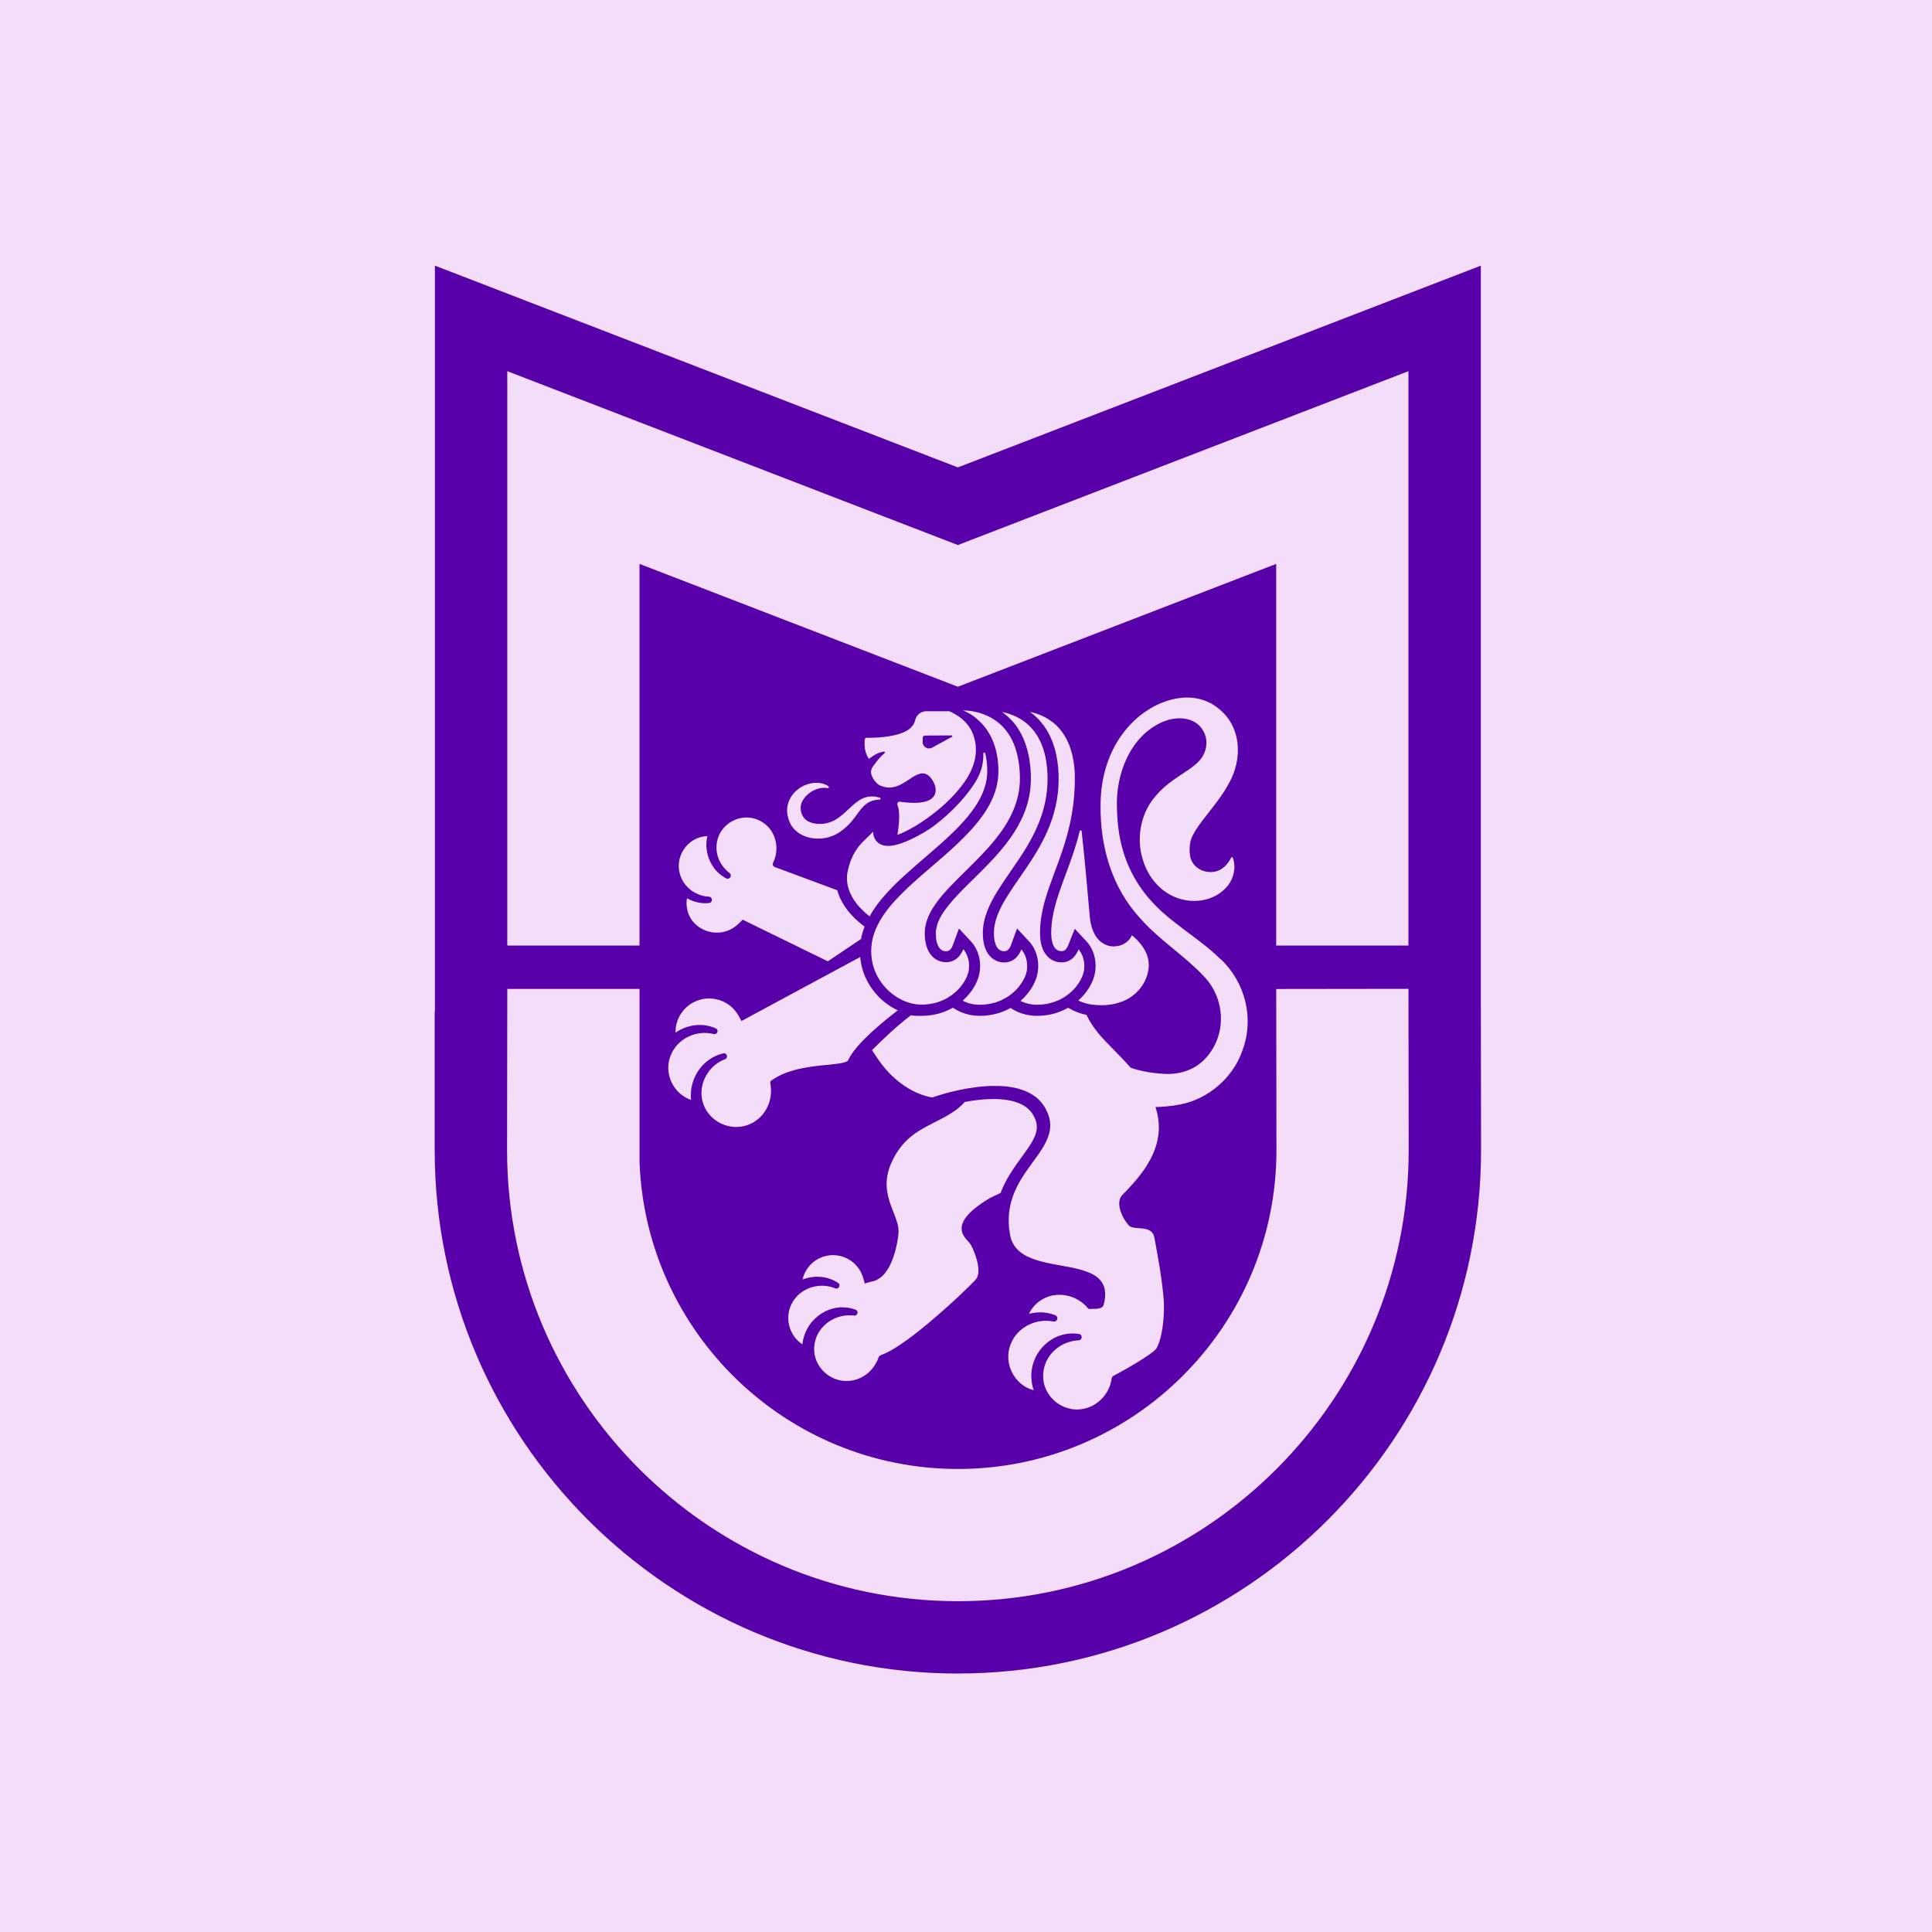
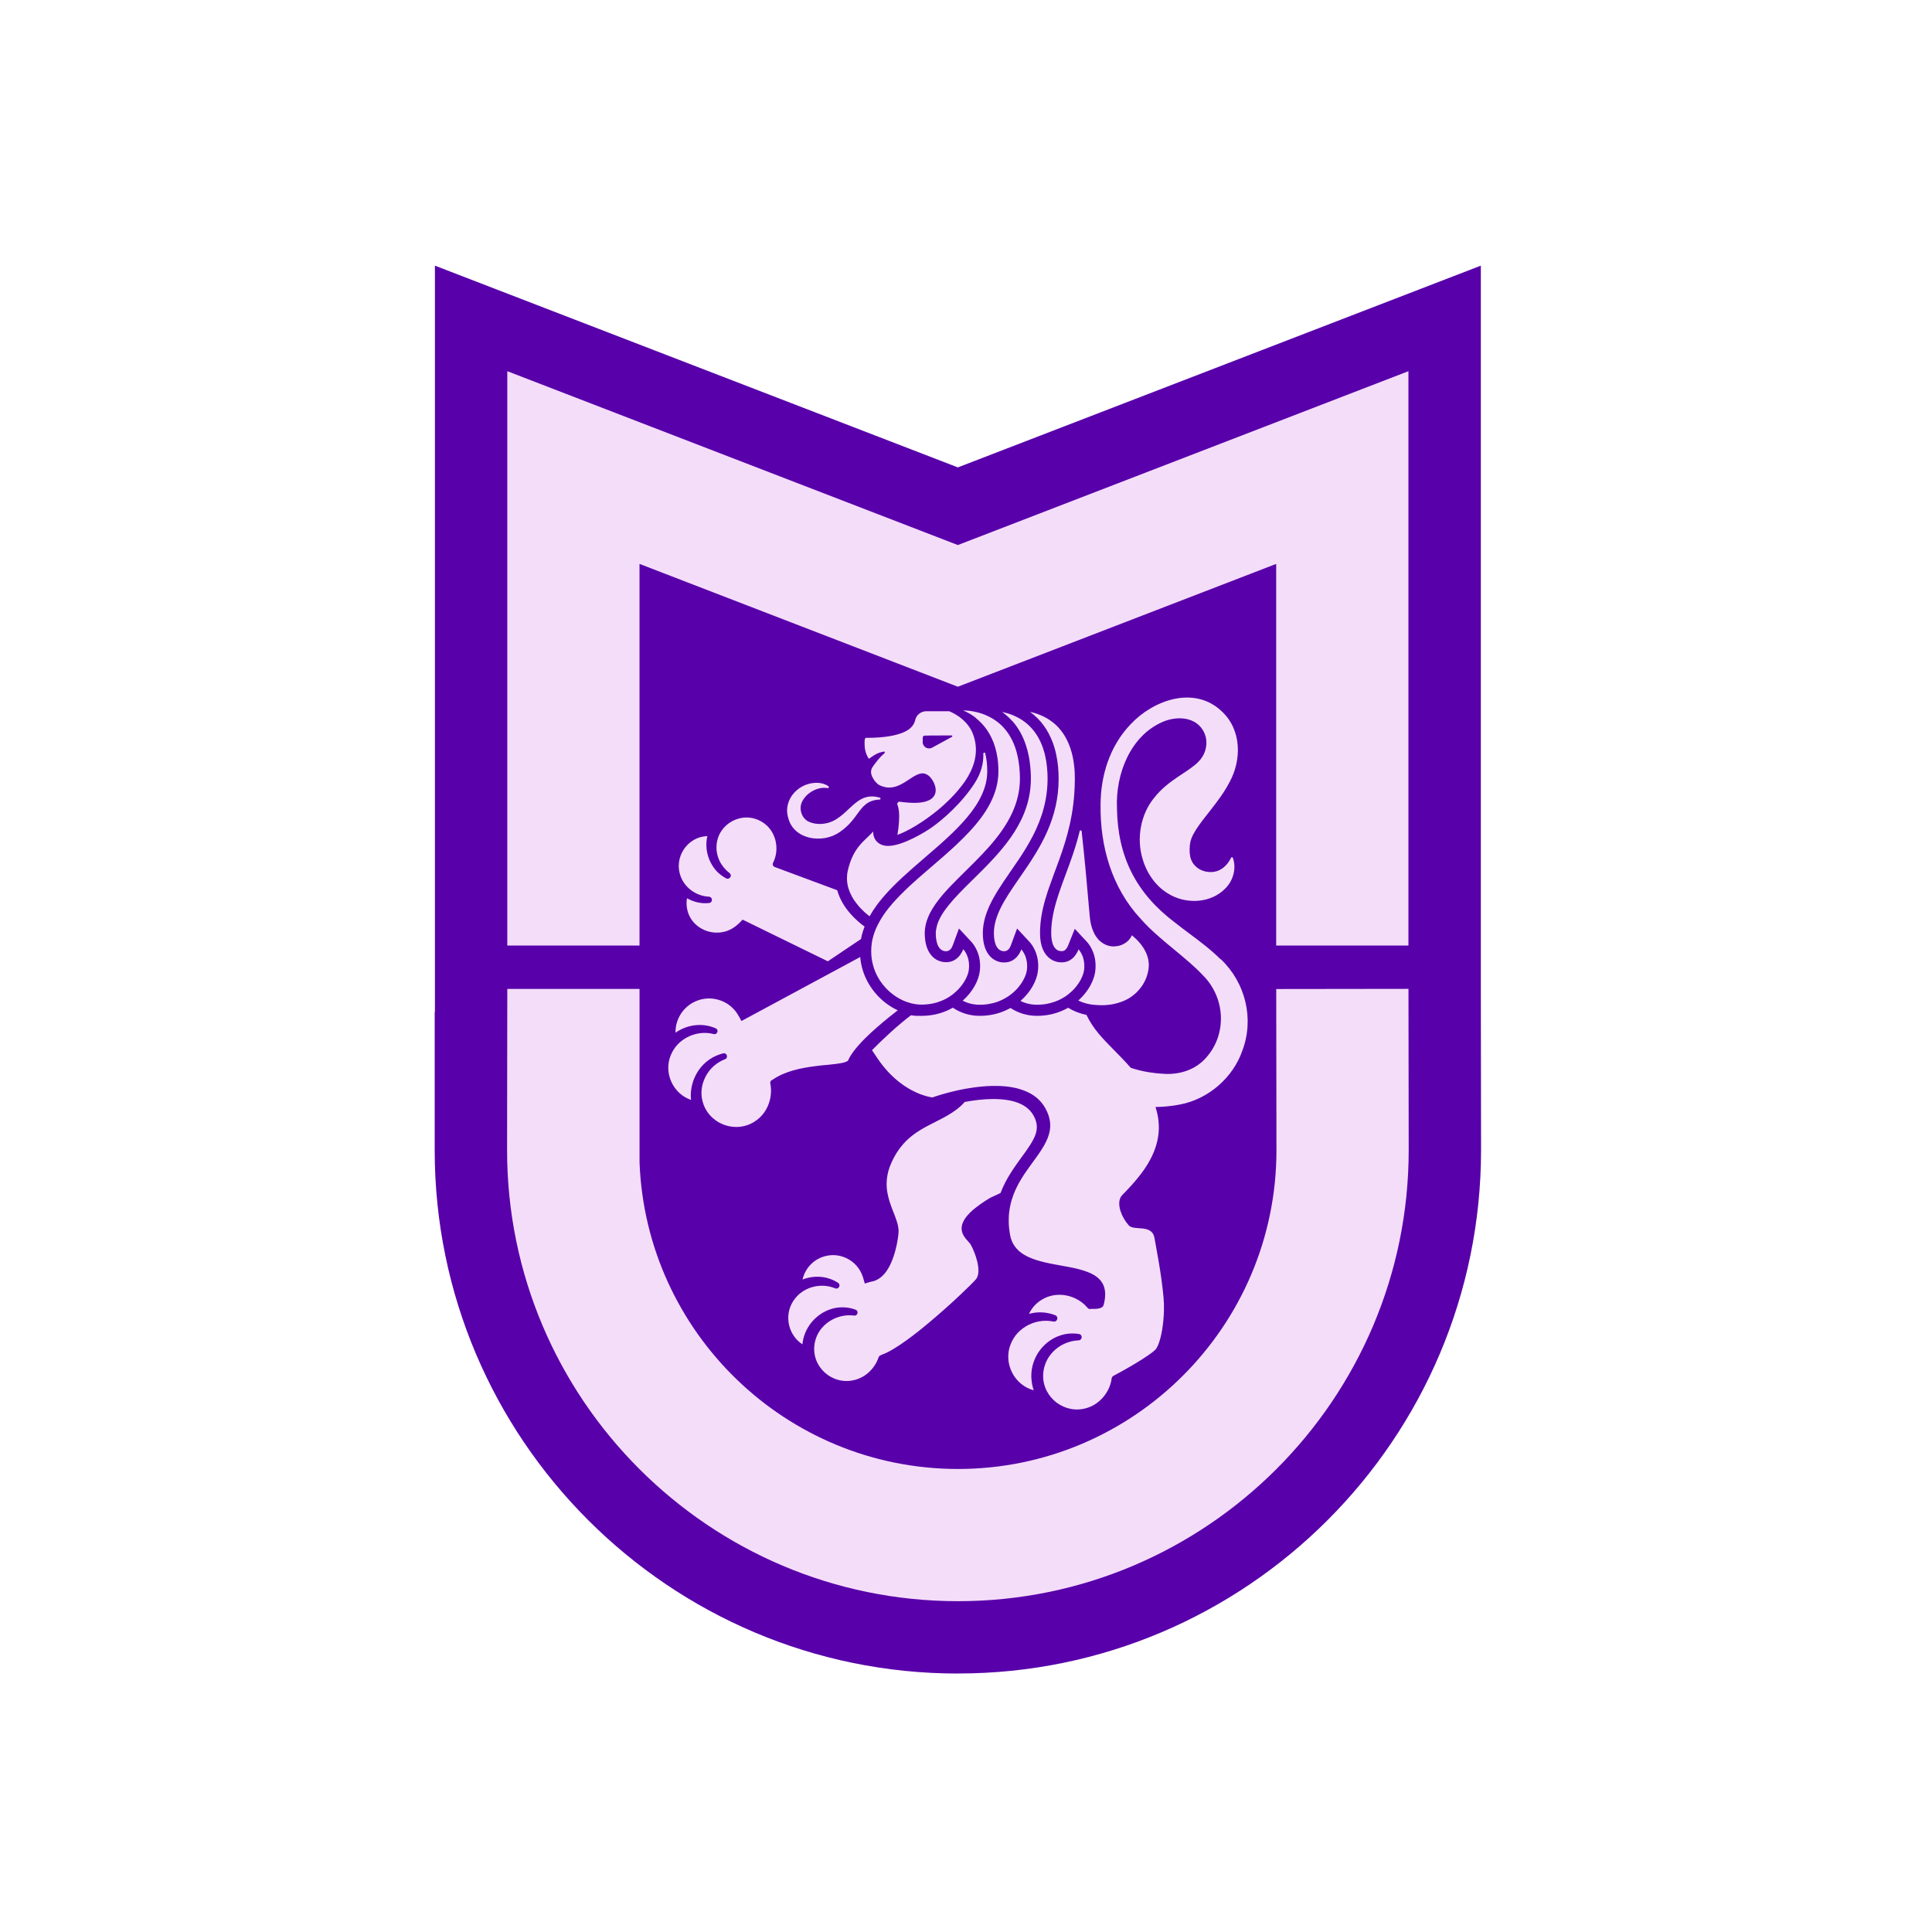
<svg xmlns="http://www.w3.org/2000/svg" width="80" height="80" viewBox="0 0 80 80" fill="none">
-   <rect width="80" height="80" fill="#F4DDF9" />
  <path fill-rule="evenodd" clip-rule="evenodd" d="M18 47.629C18 59.577 27.721 69.298 39.669 69.298V69.296C51.612 69.296 61.327 59.577 61.327 47.62L61.318 40.946V11L39.663 19.354L18.009 11V41.894H18V47.629Z" fill="#5800AA" />
  <path fill-rule="evenodd" clip-rule="evenodd" d="M58.32 39.154H52.844V23.35L39.663 28.436L26.481 23.35V39.154H21.006V15.37L39.663 22.569L58.32 15.37V39.154ZM39.669 66.302C29.373 66.302 20.997 57.926 20.997 47.631L21.006 40.95H26.482V48.129C26.745 55.176 32.559 60.827 39.669 60.827C46.939 60.827 52.855 54.907 52.855 47.631L52.846 40.953L58.322 40.946L58.331 47.627C58.331 57.926 49.959 66.302 39.669 66.302ZM28.39 36.647C28.332 36.576 28.281 36.497 28.238 36.413C28.224 36.386 28.211 36.356 28.2 36.327C27.863 35.503 28.48 34.636 29.289 34.623C29.203 34.993 29.258 35.388 29.43 35.721C29.472 35.805 29.523 35.884 29.58 35.959C29.615 36.007 29.653 36.051 29.693 36.093C29.741 36.14 29.792 36.186 29.847 36.228C29.898 36.268 29.951 36.303 30.008 36.336C30.015 36.34 30.022 36.344 30.029 36.348C30.036 36.352 30.043 36.356 30.05 36.36L30.054 36.362L30.059 36.365C30.063 36.367 30.066 36.369 30.069 36.371C30.109 36.393 30.147 36.391 30.18 36.376C30.191 36.371 30.2 36.365 30.209 36.358C30.228 36.343 30.242 36.323 30.252 36.301C30.261 36.279 30.262 36.255 30.259 36.232C30.255 36.204 30.242 36.177 30.213 36.155C30.184 36.133 30.156 36.109 30.129 36.085C30.116 36.074 30.103 36.063 30.092 36.052C30.087 36.049 30.084 36.044 30.079 36.04L30.079 36.04L30.079 36.04C30.077 36.037 30.075 36.035 30.072 36.032C29.997 35.959 29.933 35.88 29.878 35.794C29.873 35.786 29.868 35.778 29.863 35.77L29.862 35.77C29.853 35.756 29.844 35.742 29.836 35.727C29.745 35.566 29.688 35.386 29.671 35.2C29.657 35.02 29.679 34.852 29.73 34.698C29.754 34.621 29.785 34.552 29.825 34.482C29.865 34.413 29.911 34.349 29.962 34.288C30.354 33.836 31.059 33.681 31.624 34.08C32.072 34.393 32.248 34.987 32.098 35.503C32.08 35.573 32.052 35.639 32.021 35.705C32.019 35.709 32.017 35.713 32.016 35.718L32.016 35.718L32.016 35.718C32.014 35.722 32.012 35.726 32.01 35.73C31.994 35.761 31.992 35.793 32.001 35.82C32.01 35.847 32.029 35.871 32.054 35.888V35.889L32.067 35.895C32.076 35.901 32.085 35.904 32.094 35.906L34.669 36.863C34.874 37.621 35.5 38.15 35.8 38.367C35.743 38.514 35.698 38.662 35.666 38.816L35.661 38.848L35.656 38.88L34.279 39.806L30.771 38.091C30.766 38.088 30.763 38.085 30.76 38.082C30.756 38.079 30.754 38.077 30.753 38.078L30.749 38.082L30.74 38.078L30.742 38.091C30.652 38.184 30.557 38.279 30.453 38.358L30.449 38.361L30.449 38.361L30.449 38.361L30.449 38.361C30.424 38.381 30.398 38.401 30.37 38.417C29.618 38.902 28.562 38.472 28.44 37.566C28.422 37.44 28.425 37.313 28.447 37.194C28.722 37.352 29.042 37.427 29.36 37.392C29.483 37.381 29.51 37.238 29.443 37.169C29.422 37.149 29.397 37.134 29.36 37.13C29.075 37.117 28.799 37.011 28.579 36.834C28.509 36.777 28.447 36.715 28.39 36.647ZM42.793 46.187C42.542 45.737 41.982 45.508 41.131 45.508C40.728 45.508 40.315 45.561 39.945 45.63C39.918 45.663 39.839 45.748 39.788 45.793C39.671 45.9 39.548 45.991 39.422 46.073C39.2 46.218 38.967 46.337 38.732 46.456L38.628 46.509C38.551 46.547 38.474 46.588 38.397 46.628C38.296 46.681 38.198 46.738 38.099 46.798C38.047 46.829 37.996 46.862 37.945 46.897C37.872 46.948 37.799 47.001 37.729 47.058C37.66 47.115 37.588 47.177 37.52 47.245C37.482 47.283 37.444 47.323 37.407 47.365C37.217 47.579 37.043 47.843 36.897 48.18C36.878 48.222 36.862 48.262 36.847 48.302C36.801 48.423 36.77 48.54 36.748 48.654C36.726 48.767 36.715 48.875 36.714 48.981C36.712 49.051 36.714 49.12 36.719 49.188C36.724 49.256 36.734 49.322 36.745 49.386C36.756 49.45 36.77 49.514 36.785 49.574C36.8 49.635 36.818 49.697 36.836 49.755C36.854 49.814 36.874 49.872 36.895 49.929C36.903 49.952 36.911 49.974 36.919 49.996L36.92 49.996L36.922 50.004L36.935 50.037L36.99 50.18C37.003 50.214 37.016 50.246 37.029 50.279L37.052 50.339L37.063 50.368C37.089 50.437 37.114 50.504 37.134 50.57C37.189 50.745 37.222 50.916 37.204 51.08C37.2 51.125 37.193 51.174 37.186 51.225L37.186 51.226L37.18 51.267C37.171 51.335 37.158 51.406 37.144 51.481C37.125 51.58 37.101 51.684 37.072 51.79L37.061 51.83L37.05 51.869C37.036 51.922 37.019 51.975 37.001 52.028C36.983 52.081 36.964 52.134 36.942 52.186C36.935 52.203 36.928 52.22 36.921 52.237C36.906 52.271 36.892 52.305 36.876 52.339C36.865 52.365 36.853 52.389 36.84 52.413C36.82 52.451 36.8 52.489 36.778 52.526C36.757 52.559 36.737 52.59 36.717 52.621C36.688 52.665 36.655 52.705 36.622 52.744C36.605 52.764 36.589 52.782 36.571 52.8C36.536 52.837 36.499 52.87 36.461 52.899C36.406 52.941 36.349 52.976 36.287 53.005V53.007L36.278 53.011C36.277 53.011 36.276 53.011 36.276 53.011C36.275 53.012 36.274 53.013 36.274 53.013C36.23 53.033 36.183 53.047 36.135 53.059C36.113 53.064 36.091 53.068 36.069 53.071L35.848 53.135C35.846 53.136 35.845 53.137 35.843 53.137C35.842 53.138 35.841 53.138 35.839 53.139C35.831 53.142 35.824 53.146 35.817 53.15C35.812 53.153 35.808 53.155 35.804 53.157L35.809 53.146L35.74 52.907C35.733 52.885 35.725 52.863 35.718 52.843C35.495 52.197 34.799 51.831 34.135 52.023C33.802 52.118 33.527 52.339 33.361 52.641C33.3 52.751 33.258 52.866 33.231 52.983C33.698 52.802 34.239 52.822 34.7 53.117C34.803 53.183 34.764 53.316 34.677 53.349C34.647 53.36 34.614 53.36 34.58 53.346C34.133 53.161 33.61 53.223 33.22 53.489C33.143 53.542 33.07 53.6 33.006 53.67C32.944 53.736 32.887 53.807 32.837 53.886C32.835 53.89 32.833 53.894 32.83 53.898L32.826 53.906L32.823 53.911C32.461 54.51 32.658 55.298 33.227 55.666C33.257 55.342 33.383 55.044 33.569 54.799C33.621 54.731 33.678 54.669 33.738 54.61C33.804 54.546 33.873 54.489 33.947 54.437C34.188 54.266 34.472 54.158 34.77 54.136C34.819 54.133 34.871 54.131 34.922 54.133C34.98 54.135 35.039 54.14 35.098 54.147C35.145 54.155 35.193 54.162 35.24 54.175C35.303 54.189 35.367 54.209 35.429 54.233C35.535 54.274 35.529 54.402 35.456 54.455C35.432 54.471 35.401 54.48 35.367 54.475C35.279 54.464 35.189 54.46 35.101 54.464C35.099 54.464 35.097 54.464 35.095 54.464L35.09 54.465L35.085 54.465C35.083 54.466 35.081 54.466 35.079 54.466C35.068 54.466 35.058 54.467 35.047 54.469L35.043 54.469C35.037 54.469 35.032 54.469 35.026 54.471C35.002 54.473 34.977 54.477 34.953 54.48C34.873 54.491 34.796 54.51 34.719 54.535L34.716 54.536L34.711 54.538L34.705 54.54L34.7 54.541C34.697 54.542 34.694 54.543 34.691 54.544C34.527 54.599 34.373 54.682 34.237 54.79C34.159 54.852 34.087 54.921 34.023 54.998C33.925 55.117 33.844 55.255 33.791 55.406C33.738 55.558 33.712 55.71 33.712 55.856C33.712 55.952 33.721 56.045 33.742 56.135C33.764 56.233 33.795 56.327 33.839 56.415C34.126 57.017 34.858 57.375 35.577 57.079C35.83 56.973 36.042 56.794 36.196 56.57C36.274 56.457 36.338 56.332 36.382 56.201C36.395 56.168 36.415 56.146 36.439 56.131C36.443 56.129 36.448 56.127 36.454 56.126C36.459 56.122 36.465 56.119 36.471 56.116L36.487 56.109L36.505 56.1C36.783 56.005 37.154 55.776 37.559 55.483C37.711 55.373 37.866 55.255 38.024 55.13C38.05 55.109 38.076 55.088 38.102 55.067C38.129 55.046 38.155 55.025 38.181 55.004C38.287 54.92 38.391 54.832 38.495 54.745L38.495 54.745L38.495 54.745L38.495 54.745L38.495 54.744L38.495 54.744L38.495 54.744L38.496 54.744L38.496 54.744L38.496 54.744L38.496 54.744C38.705 54.568 38.911 54.389 39.105 54.217L39.242 54.096L39.246 54.092L39.25 54.089C39.329 54.017 39.407 53.946 39.482 53.877L39.482 53.877L39.523 53.84C39.61 53.759 39.693 53.682 39.77 53.609C39.922 53.465 40.055 53.337 40.161 53.232C40.297 53.099 40.388 53.002 40.417 52.965C40.441 52.936 40.459 52.903 40.474 52.864C40.489 52.826 40.498 52.786 40.505 52.744C40.509 52.714 40.513 52.685 40.514 52.654C40.516 52.592 40.513 52.526 40.505 52.458C40.498 52.394 40.485 52.328 40.471 52.261L40.469 52.25C40.452 52.18 40.432 52.111 40.41 52.041C40.399 52.006 40.388 51.973 40.375 51.94C40.34 51.842 40.3 51.748 40.264 51.668C40.238 51.615 40.212 51.567 40.189 51.527C40.178 51.507 40.161 51.486 40.141 51.463C40.125 51.444 40.107 51.424 40.088 51.403L40.088 51.403C40.059 51.371 40.027 51.337 39.996 51.298C39.964 51.258 39.932 51.216 39.905 51.168C39.89 51.144 39.878 51.119 39.867 51.093C39.865 51.089 39.863 51.086 39.862 51.082C39.861 51.078 39.859 51.075 39.857 51.071C39.85 51.053 39.845 51.035 39.839 51.016L39.839 51.016C39.834 50.994 39.828 50.972 39.825 50.949C39.815 50.89 39.815 50.828 39.828 50.76C39.841 50.692 39.867 50.621 39.909 50.544C39.913 50.538 39.916 50.531 39.92 50.524C39.925 50.515 39.93 50.506 39.936 50.496C39.948 50.476 39.962 50.456 39.977 50.435L39.977 50.435L39.977 50.435L39.993 50.412C40.033 50.357 40.081 50.303 40.137 50.244C40.154 50.226 40.172 50.207 40.192 50.189C40.26 50.123 40.339 50.055 40.43 49.986C40.485 49.944 40.544 49.9 40.608 49.854C40.622 49.843 40.637 49.834 40.652 49.823C40.756 49.752 40.873 49.677 41.003 49.6C41.022 49.588 41.082 49.561 41.155 49.529L41.155 49.528L41.155 49.528C41.246 49.487 41.357 49.437 41.431 49.398C41.651 48.814 41.997 48.337 42.304 47.914L42.306 47.913C42.86 47.151 43.113 46.76 42.791 46.181L42.793 46.187ZM34.42 44.077C34.355 44.084 34.285 44.092 34.214 44.099V44.097C34.071 44.11 33.917 44.126 33.76 44.147C33.165 44.222 32.495 44.357 31.99 44.71C31.957 44.719 31.93 44.739 31.911 44.769C31.895 44.794 31.89 44.825 31.897 44.862C31.931 45.031 31.935 45.204 31.913 45.373C31.862 45.764 31.663 46.136 31.342 46.376C30.7 46.871 29.794 46.699 29.337 46.106C29.28 46.033 29.23 45.955 29.188 45.869C29.15 45.79 29.119 45.706 29.095 45.616L29.084 45.572C29.002 45.239 29.057 44.895 29.207 44.599C29.247 44.518 29.294 44.441 29.348 44.37C29.417 44.276 29.498 44.191 29.587 44.115C29.624 44.084 29.662 44.057 29.701 44.029L29.701 44.029C29.77 43.982 29.843 43.94 29.92 43.903L29.92 43.903L29.92 43.903L29.92 43.903L29.92 43.903L29.921 43.903L29.921 43.903L29.921 43.903L29.921 43.903C29.953 43.889 29.986 43.874 30.021 43.861C30.043 43.852 30.061 43.839 30.074 43.825C30.081 43.815 30.089 43.806 30.092 43.797C30.098 43.781 30.103 43.764 30.103 43.748C30.103 43.713 30.091 43.676 30.067 43.651L30.061 43.646L30.057 43.642C30.053 43.64 30.05 43.637 30.047 43.634C30.036 43.627 30.023 43.621 30.008 43.618C29.99 43.612 29.968 43.612 29.944 43.618C29.849 43.642 29.758 43.673 29.67 43.709C29.448 43.804 29.254 43.942 29.097 44.11C29.037 44.174 28.982 44.242 28.932 44.313C28.886 44.381 28.844 44.45 28.808 44.522C28.648 44.833 28.577 45.19 28.614 45.545C27.876 45.294 27.476 44.443 27.768 43.711C27.772 43.703 27.776 43.694 27.779 43.685L27.779 43.685L27.786 43.669L27.79 43.66C27.82 43.588 27.858 43.521 27.898 43.457C27.948 43.38 28.003 43.308 28.065 43.244C28.436 42.855 29.02 42.679 29.552 42.818C29.589 42.827 29.62 42.822 29.646 42.807C29.726 42.761 29.745 42.628 29.635 42.58C29.062 42.331 28.442 42.435 27.971 42.761C27.962 42.26 28.228 41.769 28.698 41.513C29.026 41.336 29.402 41.295 29.759 41.402C30.063 41.491 30.323 41.678 30.502 41.934L30.502 41.934C30.533 41.98 30.564 42.026 30.59 42.073L30.702 42.278L35.619 39.628C35.636 39.808 35.668 39.985 35.72 40.157C35.819 40.488 35.985 40.801 36.214 41.083C36.481 41.411 36.812 41.667 37.175 41.835C37.172 41.837 37.169 41.839 37.167 41.841L37.167 41.841L37.167 41.841L37.163 41.844L37.16 41.846C37.048 41.932 36.929 42.026 36.809 42.123C36.49 42.381 36.15 42.672 35.855 42.963L35.84 42.977C35.765 43.05 35.694 43.125 35.626 43.199C35.588 43.241 35.551 43.283 35.515 43.325C35.502 43.34 35.489 43.356 35.476 43.371L35.476 43.371C35.463 43.386 35.451 43.401 35.438 43.416C35.417 43.441 35.398 43.466 35.379 43.49L35.354 43.523C35.248 43.663 35.165 43.799 35.112 43.923C35.004 44.006 34.75 44.042 34.42 44.077ZM43.976 36.62C43.914 36.794 43.854 36.964 43.801 37.13C43.64 37.634 43.528 38.118 43.528 38.638C43.528 39.112 43.682 39.385 43.953 39.385C44.02 39.385 44.134 39.385 44.234 39.136L44.298 38.975L44.505 38.461L45.001 38.993C45.104 39.103 45.431 39.515 45.354 40.197C45.329 40.422 45.237 40.673 45.085 40.917C44.99 41.069 44.871 41.218 44.728 41.356C44.711 41.373 44.693 41.39 44.675 41.406L44.65 41.429C44.654 41.431 44.657 41.433 44.659 41.434L44.659 41.434C44.696 41.451 44.732 41.467 44.769 41.482C44.777 41.485 44.785 41.488 44.794 41.491L44.807 41.497C44.82 41.502 44.833 41.507 44.846 41.511C44.974 41.555 45.111 41.586 45.254 41.603L45.312 41.608C45.349 41.612 45.386 41.616 45.42 41.617C45.435 41.619 45.45 41.619 45.466 41.619C45.51 41.621 45.554 41.623 45.596 41.623H45.62H45.631H45.676C45.7 41.623 45.724 41.623 45.748 41.621C45.764 41.621 45.779 41.619 45.795 41.617L45.861 41.612L45.909 41.606C45.92 41.605 45.932 41.604 45.943 41.603C45.952 41.601 45.962 41.6 45.971 41.599L45.975 41.599C45.989 41.597 46.004 41.595 46.017 41.592L46.077 41.581C46.082 41.58 46.087 41.579 46.092 41.578L46.099 41.576L46.112 41.574L46.121 41.572C46.126 41.571 46.131 41.57 46.136 41.569L46.15 41.565C46.16 41.563 46.17 41.561 46.18 41.559C46.184 41.558 46.189 41.557 46.193 41.556L46.193 41.556L46.193 41.556L46.193 41.556L46.193 41.556L46.193 41.556C46.199 41.555 46.205 41.553 46.211 41.552C46.215 41.551 46.218 41.549 46.222 41.548L46.251 41.54L46.28 41.532L46.319 41.52C46.331 41.517 46.343 41.513 46.355 41.509L46.365 41.506L46.377 41.502C46.388 41.498 46.401 41.495 46.412 41.491C46.421 41.488 46.43 41.484 46.439 41.481C46.453 41.476 46.466 41.471 46.48 41.466C46.487 41.462 46.495 41.46 46.5 41.458L46.526 41.447L46.526 41.447L46.526 41.447L46.526 41.447C46.546 41.439 46.567 41.43 46.586 41.42L46.599 41.414L46.603 41.412L46.61 41.409C46.623 41.403 46.637 41.396 46.65 41.389L46.668 41.38C46.674 41.377 46.679 41.374 46.684 41.371C46.689 41.369 46.694 41.366 46.699 41.363L46.7 41.363L46.721 41.351C46.73 41.346 46.739 41.341 46.747 41.336C46.758 41.33 46.769 41.323 46.778 41.316L46.822 41.288C46.828 41.284 46.833 41.281 46.838 41.277L46.839 41.276C46.843 41.273 46.848 41.27 46.853 41.266C46.862 41.26 46.871 41.254 46.879 41.247L46.88 41.247L46.89 41.24L46.893 41.237C46.903 41.23 46.914 41.222 46.923 41.213C46.935 41.204 46.948 41.193 46.961 41.182C46.964 41.179 46.968 41.177 46.971 41.174C46.977 41.169 46.983 41.163 46.99 41.158C46.997 41.153 47.003 41.147 47.009 41.142C47.015 41.136 47.021 41.131 47.027 41.125C47.03 41.122 47.033 41.12 47.036 41.117C47.042 41.111 47.048 41.106 47.054 41.1C47.067 41.089 47.078 41.078 47.089 41.065C47.094 41.06 47.099 41.056 47.103 41.051L47.105 41.048C47.108 41.045 47.111 41.042 47.113 41.039C47.118 41.034 47.123 41.029 47.127 41.023C47.134 41.016 47.141 41.008 47.148 41.001C47.151 40.997 47.155 40.993 47.159 40.989L47.159 40.989L47.164 40.983L47.17 40.977C47.176 40.97 47.182 40.962 47.188 40.955L47.191 40.952C47.196 40.945 47.201 40.939 47.206 40.933C47.212 40.928 47.217 40.92 47.221 40.915L47.236 40.895C47.247 40.88 47.258 40.866 47.269 40.851C47.272 40.847 47.274 40.842 47.278 40.838L47.285 40.827L47.296 40.812L47.314 40.785C47.317 40.78 47.319 40.776 47.322 40.772C47.324 40.768 47.326 40.764 47.329 40.759C47.338 40.745 47.347 40.73 47.355 40.715L47.371 40.688L47.378 40.674L47.382 40.667L47.382 40.667L47.388 40.656L47.393 40.646L47.398 40.635L47.402 40.627C47.404 40.623 47.406 40.62 47.408 40.617C47.415 40.602 47.42 40.589 47.428 40.576C47.433 40.565 47.437 40.556 47.441 40.545C47.443 40.538 47.446 40.531 47.449 40.524L47.449 40.524L47.453 40.514L47.457 40.503C47.459 40.498 47.461 40.493 47.463 40.488L47.465 40.482L47.47 40.472C47.475 40.457 47.481 40.444 47.484 40.43C47.488 40.419 47.492 40.408 47.495 40.399C47.501 40.384 47.505 40.369 47.508 40.355C47.51 40.349 47.511 40.344 47.513 40.339L47.515 40.332L47.517 40.324C47.521 40.309 47.525 40.294 47.528 40.278C47.53 40.269 47.534 40.258 47.536 40.249L47.536 40.248C47.539 40.232 47.543 40.216 47.545 40.199L47.548 40.186L47.55 40.174L47.561 40.1V40.099C47.62 39.599 47.345 39.2 47.124 38.964C47.102 38.94 47.08 38.918 47.06 38.898L47.06 38.898C47.038 38.876 47.016 38.856 46.996 38.838L46.974 38.818C46.944 38.792 46.92 38.771 46.901 38.756L46.901 38.756C46.883 38.74 46.871 38.73 46.868 38.726C46.861 38.744 46.851 38.763 46.842 38.781C46.839 38.786 46.835 38.792 46.833 38.797C46.829 38.804 46.826 38.81 46.822 38.816C46.818 38.822 46.815 38.828 46.811 38.834C46.81 38.837 46.808 38.84 46.806 38.842L46.803 38.846C46.801 38.848 46.8 38.85 46.798 38.852C46.791 38.863 46.784 38.873 46.775 38.883L46.771 38.887L46.769 38.89L46.767 38.893L46.764 38.897C46.763 38.898 46.761 38.9 46.76 38.902C46.757 38.904 46.755 38.907 46.752 38.91L46.747 38.916C46.743 38.921 46.739 38.926 46.734 38.931L46.718 38.947C46.709 38.959 46.698 38.968 46.687 38.977L46.683 38.979L46.679 38.983C46.678 38.985 46.676 38.986 46.675 38.987L46.672 38.99L46.623 39.028C46.622 39.029 46.621 39.029 46.62 39.03C46.619 39.03 46.618 39.031 46.617 39.032C46.602 39.043 46.586 39.054 46.569 39.063C46.567 39.065 46.564 39.066 46.56 39.068L46.555 39.071L46.551 39.074C46.538 39.081 46.526 39.088 46.515 39.094L46.493 39.105C46.486 39.108 46.48 39.11 46.474 39.113C46.468 39.116 46.462 39.119 46.456 39.121L46.452 39.123L46.448 39.125L46.441 39.127L46.432 39.13C46.428 39.132 46.424 39.134 46.42 39.136L46.413 39.138C46.407 39.14 46.4 39.142 46.394 39.145C46.391 39.146 46.388 39.147 46.384 39.148C46.38 39.15 46.375 39.151 46.37 39.153C46.355 39.156 46.341 39.16 46.324 39.163C46.319 39.165 46.312 39.167 46.306 39.167L46.294 39.169L46.283 39.171L46.266 39.175C46.258 39.176 46.25 39.177 46.242 39.178C46.24 39.178 46.238 39.178 46.236 39.179C46.233 39.179 46.231 39.18 46.229 39.18C46.211 39.182 46.193 39.184 46.176 39.185C46.169 39.185 46.161 39.185 46.152 39.187C46.148 39.187 46.143 39.188 46.138 39.188L46.13 39.189L46.126 39.189L46.121 39.189H46.11C46.102 39.189 46.094 39.189 46.086 39.188L46.077 39.188L46.067 39.187L46.061 39.187C46.056 39.187 46.052 39.187 46.047 39.186C46.042 39.186 46.038 39.185 46.033 39.185C46.011 39.184 45.991 39.18 45.969 39.176C45.964 39.174 45.96 39.174 45.955 39.174C45.929 39.169 45.903 39.163 45.878 39.154C45.874 39.153 45.87 39.152 45.867 39.151C45.863 39.149 45.859 39.148 45.856 39.147C45.837 39.142 45.819 39.134 45.801 39.127L45.801 39.127C45.797 39.125 45.794 39.124 45.79 39.122L45.787 39.12L45.787 39.12L45.787 39.12L45.787 39.12L45.787 39.12L45.787 39.12C45.782 39.118 45.778 39.116 45.773 39.114C45.757 39.107 45.742 39.099 45.726 39.09C45.721 39.087 45.716 39.085 45.711 39.082L45.705 39.078L45.697 39.074L45.653 39.046L45.647 39.042L45.638 39.036C45.633 39.033 45.628 39.03 45.623 39.026L45.58 38.993L45.552 38.971C45.537 38.959 45.523 38.944 45.508 38.929L45.508 38.929L45.486 38.907L45.484 38.905C45.467 38.886 45.447 38.864 45.431 38.841L45.431 38.84L45.429 38.839L45.428 38.837C45.426 38.835 45.425 38.834 45.424 38.832C45.404 38.807 45.384 38.777 45.365 38.748L45.349 38.721L45.341 38.707C45.331 38.69 45.321 38.673 45.312 38.655C45.305 38.642 45.3 38.629 45.294 38.616C45.283 38.594 45.274 38.572 45.265 38.55C45.263 38.544 45.26 38.538 45.257 38.532L45.257 38.532L45.253 38.523C45.251 38.517 45.248 38.511 45.246 38.505C45.24 38.488 45.235 38.473 45.229 38.457L45.221 38.433C45.215 38.417 45.21 38.4 45.206 38.384L45.195 38.344L45.184 38.305L45.181 38.293L45.179 38.283L45.179 38.283L45.179 38.283L45.179 38.283C45.176 38.274 45.173 38.264 45.171 38.254C45.164 38.223 45.159 38.192 45.153 38.161C45.151 38.153 45.15 38.144 45.148 38.136C45.147 38.128 45.146 38.121 45.144 38.113C45.137 38.064 45.131 38.014 45.126 37.963L45.07 37.344C45.05 37.111 45.031 36.904 45.014 36.713C45.007 36.627 44.999 36.545 44.992 36.462C44.987 36.401 44.981 36.342 44.976 36.283L44.97 36.224L44.959 36.098C44.956 36.062 44.952 36.027 44.949 35.992C44.946 35.957 44.943 35.922 44.939 35.886C44.935 35.844 44.932 35.802 44.926 35.76C44.918 35.672 44.909 35.584 44.9 35.493L44.9 35.492C44.893 35.423 44.886 35.353 44.879 35.28C44.876 35.255 44.873 35.23 44.871 35.205L44.871 35.205C44.869 35.182 44.867 35.159 44.864 35.136C44.851 35.004 44.837 34.865 44.82 34.715C44.819 34.709 44.819 34.704 44.818 34.698L44.818 34.698L44.818 34.692C44.817 34.689 44.817 34.685 44.816 34.682C44.807 34.598 44.798 34.51 44.789 34.418C44.783 34.373 44.719 34.369 44.708 34.413C44.544 35.088 44.324 35.681 44.117 36.235L44.085 36.323C44.048 36.421 44.012 36.518 43.978 36.612L43.976 36.62ZM43.735 31.243C43.697 31.062 43.644 30.881 43.576 30.703L43.574 30.701C43.397 30.242 43.107 29.806 42.652 29.479L42.679 29.484C42.683 29.484 42.687 29.484 42.69 29.486L42.69 29.486C42.716 29.492 42.741 29.497 42.767 29.505C42.77 29.505 42.772 29.506 42.774 29.506C42.777 29.507 42.779 29.507 42.782 29.508C42.809 29.515 42.835 29.523 42.862 29.532C42.867 29.532 42.87 29.533 42.874 29.535L42.877 29.536C42.894 29.542 42.913 29.548 42.931 29.554L42.959 29.563C42.961 29.564 42.963 29.565 42.966 29.566C42.968 29.567 42.97 29.568 42.972 29.569C43.001 29.578 43.031 29.589 43.06 29.602C43.063 29.603 43.065 29.603 43.069 29.605L43.096 29.617L43.096 29.617L43.096 29.617C43.117 29.626 43.139 29.635 43.16 29.645L43.164 29.647C43.195 29.662 43.226 29.677 43.257 29.693L43.268 29.698C43.298 29.713 43.329 29.73 43.358 29.748C43.364 29.752 43.367 29.753 43.373 29.757C43.402 29.773 43.431 29.792 43.461 29.812L43.465 29.815L43.468 29.817C43.47 29.819 43.472 29.821 43.475 29.823C43.505 29.843 43.534 29.863 43.563 29.885C43.569 29.889 43.574 29.892 43.578 29.896C43.607 29.918 43.636 29.942 43.666 29.968C43.667 29.969 43.669 29.971 43.671 29.972C43.673 29.973 43.675 29.975 43.676 29.977C43.708 30.002 43.737 30.03 43.766 30.059L43.768 30.063C43.787 30.082 43.806 30.102 43.825 30.122C43.834 30.133 43.844 30.143 43.854 30.154C43.856 30.158 43.859 30.16 43.861 30.163C43.889 30.194 43.916 30.227 43.942 30.26C43.944 30.263 43.946 30.265 43.947 30.268C43.949 30.27 43.951 30.272 43.953 30.275C43.978 30.308 44.004 30.343 44.028 30.379C44.032 30.385 44.037 30.392 44.041 30.398C44.065 30.434 44.088 30.473 44.11 30.511C44.112 30.515 44.114 30.518 44.116 30.521L44.117 30.524L44.121 30.531C44.143 30.571 44.165 30.613 44.187 30.655L44.19 30.663C44.192 30.667 44.194 30.67 44.196 30.674C44.218 30.72 44.238 30.765 44.258 30.813L44.26 30.818L44.262 30.822C44.282 30.872 44.3 30.921 44.319 30.974C44.319 30.978 44.321 30.981 44.321 30.981L44.334 31.025L44.335 31.025L44.335 31.025C44.347 31.064 44.359 31.103 44.37 31.144L44.372 31.148L44.377 31.164C44.392 31.219 44.405 31.276 44.418 31.333L44.423 31.36C44.436 31.417 44.447 31.477 44.456 31.538C44.456 31.547 44.458 31.558 44.46 31.567C44.469 31.629 44.476 31.691 44.483 31.757C44.484 31.762 44.485 31.767 44.485 31.772C44.486 31.777 44.486 31.782 44.487 31.787C44.493 31.854 44.498 31.924 44.502 31.995V32.015C44.505 32.09 44.507 32.167 44.507 32.248C44.507 32.27 44.507 32.292 44.506 32.313C44.506 32.336 44.505 32.357 44.505 32.379C44.485 33.693 44.18 34.711 43.854 35.615C43.805 35.752 43.754 35.887 43.705 36.02L43.704 36.021L43.704 36.022L43.704 36.022L43.676 36.096C43.664 36.132 43.65 36.167 43.637 36.203C43.624 36.239 43.611 36.275 43.598 36.31C43.595 36.318 43.593 36.325 43.59 36.332L43.587 36.341C43.543 36.459 43.501 36.576 43.461 36.693C43.451 36.717 43.444 36.739 43.437 36.76C43.43 36.778 43.424 36.796 43.419 36.813C43.413 36.831 43.407 36.849 43.4 36.867L43.398 36.873L43.396 36.879C43.394 36.883 43.393 36.888 43.391 36.892L43.378 36.932C43.348 37.026 43.318 37.12 43.29 37.214C43.155 37.677 43.065 38.142 43.065 38.64C43.065 39.193 43.241 39.516 43.47 39.688C43.501 39.712 43.534 39.734 43.567 39.752C43.691 39.82 43.825 39.849 43.951 39.849C44.134 39.849 44.275 39.793 44.385 39.705C44.412 39.683 44.436 39.661 44.46 39.637C44.485 39.61 44.509 39.581 44.531 39.549C44.569 39.498 44.601 39.441 44.628 39.385C44.632 39.375 44.637 39.366 44.641 39.357C44.648 39.341 44.655 39.326 44.661 39.31L44.664 39.313C44.676 39.328 44.714 39.372 44.756 39.443C44.773 39.472 44.789 39.505 44.806 39.542C44.806 39.545 44.808 39.547 44.809 39.549C44.811 39.552 44.812 39.554 44.813 39.557C44.816 39.563 44.818 39.569 44.821 39.576L44.828 39.597C44.832 39.606 44.835 39.615 44.839 39.624C44.875 39.734 44.903 39.871 44.899 40.034C44.899 40.068 44.896 40.101 44.893 40.138L44.892 40.148C44.886 40.197 44.875 40.25 44.859 40.305C44.813 40.466 44.72 40.649 44.582 40.825C44.564 40.85 44.544 40.874 44.522 40.9C44.441 40.995 44.346 41.085 44.24 41.169C44.191 41.207 44.138 41.246 44.081 41.282C44.03 41.313 43.978 41.343 43.924 41.372C43.892 41.389 43.861 41.403 43.828 41.418C43.719 41.467 43.6 41.509 43.473 41.54C43.407 41.557 43.34 41.57 43.27 41.581C43.236 41.586 43.201 41.59 43.164 41.593C43.091 41.601 43.018 41.604 42.941 41.604C42.906 41.604 42.87 41.603 42.835 41.601C42.694 41.592 42.56 41.564 42.436 41.522C42.375 41.502 42.315 41.476 42.256 41.447C42.683 41.076 42.935 40.6 42.979 40.201C43.056 39.518 42.729 39.106 42.626 38.997L42.115 38.448L41.856 39.15C41.815 39.258 41.735 39.388 41.579 39.388C41.309 39.388 41.155 39.116 41.155 38.642C41.155 37.913 41.614 37.223 42.158 36.435C42.173 36.414 42.188 36.392 42.202 36.371L42.22 36.345L42.299 36.23C42.358 36.145 42.417 36.059 42.476 35.972C42.626 35.752 42.774 35.525 42.915 35.289C43.082 35.009 43.239 34.716 43.375 34.405C43.649 33.774 43.836 33.066 43.836 32.248C43.836 31.938 43.81 31.593 43.735 31.243ZM41.905 29.84C42.174 30.138 42.355 30.482 42.474 30.837C42.526 30.987 42.564 31.139 42.595 31.289C42.612 31.368 42.624 31.445 42.635 31.523C42.672 31.776 42.687 32.023 42.687 32.248C42.687 32.341 42.683 32.433 42.676 32.524C42.555 34.184 41.358 35.364 40.295 36.413C40.275 36.433 40.255 36.453 40.234 36.472C39.883 36.818 39.544 37.154 39.279 37.486C39.061 37.756 38.893 38.023 38.809 38.285C38.787 38.369 38.769 38.453 38.754 38.539C38.75 38.574 38.748 38.607 38.748 38.642C38.748 39.116 38.904 39.389 39.173 39.389C39.328 39.389 39.409 39.259 39.449 39.151L39.709 38.448L40.22 38.997C40.322 39.107 40.65 39.519 40.573 40.201C40.529 40.595 40.282 41.067 39.863 41.436C40.073 41.546 40.311 41.605 40.571 41.605C40.648 41.605 40.721 41.601 40.794 41.594C40.831 41.59 40.866 41.587 40.901 41.581C40.97 41.57 41.038 41.557 41.104 41.541C41.232 41.51 41.351 41.468 41.461 41.416C41.492 41.402 41.523 41.387 41.554 41.371C41.609 41.341 41.66 41.312 41.711 41.281C41.766 41.246 41.819 41.208 41.869 41.169C41.977 41.085 42.072 40.994 42.154 40.898L42.203 40.838C42.267 40.758 42.321 40.677 42.366 40.596C42.388 40.556 42.408 40.516 42.427 40.477C42.463 40.399 42.489 40.322 42.505 40.252C42.515 40.216 42.52 40.183 42.524 40.15C42.531 40.086 42.533 40.024 42.531 39.967C42.529 39.91 42.524 39.855 42.516 39.806C42.507 39.757 42.496 39.709 42.483 39.667C42.467 39.614 42.449 39.566 42.429 39.524C42.388 39.44 42.348 39.381 42.321 39.347L42.311 39.335L42.306 39.33L42.306 39.33C42.3 39.322 42.295 39.316 42.291 39.314C42.253 39.416 42.191 39.53 42.101 39.627L42.097 39.632C41.978 39.758 41.81 39.853 41.583 39.853C41.556 39.853 41.529 39.852 41.502 39.85L41.497 39.85C41.409 39.841 41.321 39.817 41.235 39.775C41.213 39.764 41.193 39.753 41.171 39.74L41.155 39.729C41.12 39.707 41.087 39.685 41.056 39.656C41.01 39.616 40.968 39.57 40.928 39.515C40.791 39.325 40.697 39.045 40.697 38.644C40.697 38.022 40.959 37.451 41.32 36.871C41.391 36.757 41.466 36.642 41.543 36.526C41.654 36.361 41.769 36.194 41.887 36.022L41.888 36.022L41.888 36.02L41.889 36.02L41.889 36.019L41.905 35.996C41.991 35.871 42.077 35.747 42.163 35.619C42.247 35.494 42.33 35.368 42.41 35.238C42.571 34.98 42.725 34.709 42.86 34.428L42.915 34.307C42.994 34.131 43.067 33.952 43.129 33.763C43.201 33.549 43.258 33.326 43.301 33.093C43.349 32.826 43.378 32.546 43.378 32.252C43.378 32.171 43.377 32.094 43.373 32.019V32.019C43.373 32.012 43.373 32.005 43.371 31.997C43.367 31.926 43.362 31.858 43.356 31.791C43.355 31.786 43.355 31.781 43.355 31.776C43.354 31.773 43.354 31.769 43.353 31.766L43.353 31.761C43.345 31.695 43.338 31.633 43.329 31.571L43.328 31.567L43.328 31.567C43.327 31.558 43.325 31.549 43.325 31.54C43.316 31.479 43.305 31.421 43.292 31.362L43.287 31.335C43.274 31.278 43.261 31.221 43.247 31.168C43.245 31.161 43.243 31.155 43.241 31.148L43.239 31.143L43.237 31.139L43.237 31.139C43.223 31.088 43.208 31.037 43.192 30.987C43.192 30.986 43.191 30.985 43.191 30.983L43.19 30.981L43.19 30.98C43.172 30.927 43.153 30.877 43.133 30.828C43.132 30.826 43.132 30.824 43.131 30.823L43.129 30.819C43.111 30.773 43.091 30.731 43.071 30.689L43.071 30.689L43.067 30.681C43.065 30.679 43.064 30.676 43.063 30.672L43.06 30.667L43.058 30.663C43.036 30.621 43.014 30.579 42.992 30.539C42.99 30.535 42.989 30.532 42.987 30.529L42.985 30.525L42.981 30.519C42.959 30.48 42.935 30.442 42.912 30.407L42.907 30.4L42.902 30.393L42.899 30.389C42.875 30.352 42.849 30.317 42.824 30.284C42.822 30.282 42.82 30.279 42.818 30.277L42.816 30.274L42.813 30.27C42.785 30.235 42.76 30.204 42.732 30.173C42.731 30.171 42.73 30.17 42.729 30.168L42.727 30.167L42.726 30.166L42.725 30.164C42.715 30.153 42.705 30.142 42.695 30.132L42.695 30.132C42.677 30.111 42.658 30.091 42.639 30.072L42.635 30.069C42.606 30.039 42.577 30.012 42.546 29.986C42.544 29.985 42.543 29.984 42.542 29.983C42.54 29.981 42.538 29.979 42.536 29.977C42.507 29.951 42.478 29.928 42.449 29.906C42.447 29.904 42.446 29.903 42.444 29.902L42.44 29.898L42.434 29.895C42.405 29.873 42.376 29.852 42.346 29.832C42.341 29.829 42.335 29.825 42.332 29.821C42.302 29.801 42.273 29.783 42.244 29.767C42.238 29.763 42.235 29.761 42.229 29.757C42.2 29.739 42.169 29.723 42.139 29.708L42.128 29.703C42.097 29.686 42.066 29.671 42.035 29.657L42.035 29.657L42.031 29.655C42.01 29.645 41.988 29.635 41.967 29.626L41.94 29.615C41.936 29.613 41.934 29.613 41.931 29.611C41.901 29.598 41.872 29.587 41.843 29.578C41.841 29.577 41.839 29.576 41.837 29.575L41.833 29.574L41.83 29.573L41.791 29.56L41.788 29.559L41.746 29.545L41.743 29.544C41.739 29.543 41.736 29.541 41.731 29.541C41.704 29.532 41.678 29.525 41.651 29.518C41.649 29.517 41.646 29.516 41.644 29.516L41.639 29.515L41.636 29.514C41.617 29.509 41.598 29.504 41.579 29.5L41.579 29.5L41.559 29.496C41.556 29.494 41.552 29.494 41.548 29.494L41.523 29.488L41.497 29.483C41.651 29.593 41.786 29.715 41.905 29.847V29.84ZM36.773 35.028C37.376 35.028 38.318 34.449 38.587 34.259C39.03 33.946 39.833 33.254 40.367 32.416C40.615 32.028 40.732 31.62 40.717 31.205C40.717 31.157 40.785 31.146 40.796 31.192C40.849 31.404 40.88 31.651 40.88 31.935C40.88 33.291 39.566 34.42 38.294 35.513L38.291 35.516C37.675 36.045 37.049 36.584 36.557 37.163C36.471 37.266 36.387 37.37 36.31 37.474C36.199 37.626 36.096 37.784 36.007 37.943C35.957 37.906 35.902 37.86 35.844 37.809L35.783 37.754C35.69 37.666 35.589 37.564 35.494 37.445C35.458 37.397 35.421 37.348 35.384 37.297C35.348 37.246 35.315 37.193 35.284 37.136C35.273 37.117 35.264 37.099 35.255 37.081C35.203 36.986 35.161 36.883 35.13 36.775C35.119 36.744 35.112 36.711 35.104 36.678C35.101 36.66 35.097 36.64 35.093 36.62C35.079 36.539 35.07 36.457 35.07 36.371C35.07 36.263 35.081 36.153 35.108 36.04C35.156 35.838 35.211 35.67 35.275 35.525C35.297 35.478 35.319 35.432 35.34 35.388C35.43 35.214 35.533 35.075 35.639 34.954C35.664 34.925 35.692 34.896 35.719 34.867C35.774 34.81 35.857 34.729 35.886 34.702C35.9 34.688 35.914 34.675 35.928 34.662C35.942 34.648 35.956 34.634 35.97 34.621C35.998 34.596 36.025 34.568 36.052 34.541C36.087 34.506 36.122 34.469 36.157 34.433C36.153 34.566 36.186 34.684 36.257 34.786C36.321 34.876 36.471 35.028 36.773 35.028ZM40.412 29.737C40.52 29.823 40.633 29.929 40.743 30.061C40.789 30.116 40.833 30.174 40.877 30.238C41.135 30.619 41.342 31.164 41.342 31.937C41.342 32.883 40.835 33.693 40.136 34.444C39.969 34.623 39.792 34.797 39.609 34.971C39.561 35.016 39.512 35.061 39.463 35.106L39.463 35.106L39.462 35.106L39.462 35.107C39.437 35.13 39.411 35.154 39.385 35.178C39.235 35.315 39.08 35.45 38.926 35.584C38.867 35.634 38.809 35.684 38.751 35.735C38.693 35.785 38.635 35.835 38.577 35.886L38.533 35.923C38.431 36.011 38.33 36.098 38.229 36.186C38.16 36.245 38.092 36.305 38.025 36.364L38.025 36.364L38 36.385C37.887 36.486 37.777 36.585 37.669 36.685C37.645 36.709 37.62 36.731 37.596 36.754L37.596 36.754C37.549 36.798 37.502 36.842 37.457 36.887C37.387 36.954 37.319 37.022 37.253 37.09C37.189 37.156 37.127 37.22 37.069 37.286L37.021 37.339L36.97 37.395C36.909 37.465 36.853 37.533 36.796 37.602C36.79 37.61 36.785 37.616 36.779 37.623C36.774 37.63 36.769 37.637 36.763 37.644C36.701 37.725 36.642 37.804 36.587 37.886C36.579 37.898 36.571 37.91 36.563 37.922C36.556 37.934 36.548 37.945 36.54 37.957C36.511 38.001 36.483 38.045 36.457 38.091C36.417 38.159 36.379 38.228 36.344 38.298C36.316 38.353 36.291 38.407 36.267 38.462C36.265 38.468 36.262 38.475 36.26 38.481C36.24 38.528 36.221 38.576 36.205 38.625C36.19 38.666 36.177 38.706 36.166 38.746C36.152 38.799 36.137 38.854 36.124 38.909C36.124 38.911 36.123 38.914 36.123 38.916C36.113 38.958 36.106 39 36.1 39.042C36.082 39.16 36.075 39.275 36.075 39.386C36.075 39.44 36.077 39.495 36.08 39.546C36.093 39.734 36.13 39.915 36.187 40.086C36.238 40.243 36.307 40.391 36.39 40.528C36.41 40.563 36.432 40.596 36.454 40.629C36.521 40.728 36.595 40.821 36.675 40.907C36.703 40.937 36.73 40.964 36.758 40.991C36.983 41.209 37.246 41.378 37.524 41.48C37.554 41.491 37.581 41.5 37.61 41.509L37.61 41.509C37.652 41.522 37.694 41.535 37.737 41.546C37.808 41.564 37.879 41.577 37.953 41.586C38.026 41.595 38.097 41.599 38.168 41.599H38.17C38.284 41.599 38.394 41.59 38.498 41.575C38.606 41.559 38.708 41.537 38.805 41.506C38.902 41.474 38.996 41.44 39.082 41.4C39.232 41.328 39.365 41.244 39.482 41.149C39.804 40.891 40.008 40.567 40.086 40.3C40.103 40.245 40.114 40.192 40.119 40.142C40.148 39.882 40.097 39.681 40.035 39.54C40.006 39.476 39.977 39.425 39.951 39.386C39.94 39.37 39.929 39.355 39.92 39.344C39.911 39.333 39.901 39.322 39.896 39.315C39.892 39.31 39.889 39.306 39.887 39.304L39.887 39.304C39.872 39.341 39.856 39.381 39.834 39.419C39.797 39.489 39.75 39.559 39.691 39.621C39.572 39.747 39.404 39.842 39.177 39.842C39.054 39.842 38.926 39.815 38.805 39.752L38.803 39.752L38.799 39.75C38.797 39.749 38.794 39.748 38.792 39.747C38.743 39.72 38.694 39.687 38.65 39.646C38.606 39.606 38.56 39.56 38.522 39.505C38.481 39.451 38.447 39.39 38.416 39.319C38.37 39.215 38.333 39.092 38.313 38.947C38.298 38.852 38.291 38.748 38.291 38.633C38.291 38.581 38.295 38.528 38.3 38.477C38.301 38.472 38.302 38.467 38.302 38.462L38.303 38.452L38.304 38.446C38.319 38.332 38.344 38.219 38.383 38.107C38.416 38.01 38.456 37.913 38.505 37.816C38.511 37.807 38.516 37.796 38.522 37.785C38.578 37.677 38.642 37.571 38.716 37.465C38.736 37.436 38.756 37.407 38.778 37.377C38.82 37.319 38.864 37.262 38.91 37.203C38.931 37.176 38.953 37.148 38.977 37.121C38.978 37.12 38.979 37.119 38.979 37.118C38.98 37.117 38.98 37.116 38.981 37.115C39.052 37.029 39.129 36.942 39.208 36.856C39.243 36.816 39.28 36.778 39.316 36.74L39.317 36.739L39.317 36.739L39.317 36.739L39.371 36.682C39.482 36.565 39.598 36.447 39.717 36.33C39.761 36.286 39.806 36.242 39.852 36.197L39.852 36.197L39.852 36.197L39.852 36.197L39.852 36.197C39.897 36.152 39.942 36.108 39.987 36.063C40.11 35.942 40.233 35.822 40.355 35.697C40.754 35.295 41.15 34.874 41.473 34.413C41.647 34.164 41.801 33.906 41.924 33.633C42.116 33.205 42.233 32.744 42.233 32.237C42.233 32.158 42.231 32.081 42.227 32.006C42.227 31.999 42.227 31.991 42.225 31.984C42.222 31.913 42.216 31.845 42.211 31.778L42.211 31.777C42.21 31.775 42.21 31.772 42.21 31.769L42.209 31.762V31.762V31.762C42.209 31.757 42.208 31.752 42.207 31.746C42.206 31.743 42.206 31.739 42.205 31.736C42.205 31.733 42.205 31.73 42.204 31.726C42.198 31.668 42.191 31.613 42.182 31.558L42.181 31.554C42.179 31.544 42.178 31.536 42.178 31.527C42.169 31.466 42.158 31.408 42.145 31.349L42.139 31.322C42.127 31.265 42.114 31.208 42.099 31.155L42.096 31.145L42.094 31.135C42.087 31.108 42.077 31.08 42.068 31.053C42.064 31.04 42.06 31.027 42.057 31.014C42.053 31 42.049 30.986 42.044 30.972L42.043 30.969C42.042 30.967 42.042 30.966 42.041 30.965C42.022 30.912 42.004 30.862 41.984 30.813C41.983 30.811 41.982 30.809 41.981 30.808C41.981 30.806 41.98 30.804 41.98 30.802C41.96 30.754 41.94 30.709 41.918 30.665C41.917 30.663 41.916 30.661 41.915 30.659L41.913 30.656L41.912 30.651C41.911 30.65 41.91 30.649 41.91 30.648C41.909 30.647 41.909 30.647 41.909 30.646C41.887 30.604 41.865 30.562 41.843 30.524L41.839 30.517L41.838 30.514L41.834 30.508L41.832 30.504C41.81 30.465 41.786 30.427 41.763 30.392L41.756 30.383L41.75 30.374C41.726 30.337 41.7 30.302 41.675 30.27C41.671 30.264 41.667 30.26 41.664 30.255C41.638 30.22 41.611 30.189 41.583 30.158C41.581 30.154 41.578 30.152 41.576 30.149C41.548 30.118 41.519 30.086 41.49 30.057L41.486 30.053C41.457 30.024 41.428 29.997 41.397 29.971C41.393 29.968 41.389 29.966 41.386 29.962C41.356 29.936 41.327 29.913 41.298 29.891C41.294 29.887 41.289 29.883 41.283 29.88C41.254 29.858 41.224 29.838 41.195 29.817C41.19 29.814 41.184 29.81 41.181 29.806C41.151 29.786 41.122 29.768 41.093 29.752C41.087 29.748 41.084 29.746 41.078 29.742C41.049 29.724 41.018 29.708 40.989 29.693L40.977 29.688C40.946 29.671 40.915 29.656 40.884 29.642C40.883 29.642 40.883 29.641 40.882 29.641C40.882 29.64 40.881 29.64 40.88 29.64C40.849 29.625 40.82 29.613 40.789 29.6C40.787 29.599 40.786 29.598 40.784 29.598C40.783 29.597 40.782 29.597 40.78 29.596C40.751 29.583 40.721 29.572 40.692 29.563L40.689 29.562L40.686 29.56L40.682 29.559L40.679 29.558L40.637 29.544L40.595 29.53L40.592 29.529C40.588 29.528 40.585 29.526 40.58 29.526C40.553 29.517 40.527 29.51 40.5 29.503C40.498 29.502 40.495 29.501 40.493 29.501L40.489 29.5L40.485 29.499C40.466 29.494 40.447 29.489 40.428 29.485L40.408 29.481C40.405 29.479 40.401 29.479 40.397 29.479L40.397 29.479L40.397 29.479C40.372 29.473 40.346 29.468 40.322 29.462C40.321 29.462 40.319 29.462 40.315 29.461C40.308 29.459 40.301 29.458 40.294 29.457L40.279 29.454C40.267 29.452 40.255 29.45 40.244 29.448H40.24C40.216 29.444 40.194 29.441 40.174 29.439C40.17 29.439 40.169 29.437 40.165 29.437C40.154 29.436 40.143 29.434 40.133 29.433C40.124 29.432 40.115 29.43 40.106 29.43C40.103 29.43 40.099 29.43 40.097 29.428L40.092 29.427C40.076 29.425 40.061 29.424 40.046 29.424H40.037C40.02 29.422 40.006 29.422 39.993 29.422H39.986L39.977 29.422L39.965 29.421L39.965 29.421L39.957 29.421C39.954 29.421 39.95 29.42 39.947 29.42H39.944H39.912H39.909H39.896H39.891H39.883H39.88H39.876H39.874H39.872C39.872 29.42 40.077 29.484 40.335 29.671C40.361 29.689 40.385 29.708 40.41 29.73L40.412 29.737ZM49.26 38.664C49.698 38.992 50.138 39.321 50.54 39.721L50.551 39.718C51.569 40.684 51.944 42.179 51.443 43.506C51.056 44.624 50.041 45.506 48.873 45.733C48.69 45.769 48.505 45.797 48.321 45.813C48.163 45.828 48.006 45.837 47.846 45.839C47.863 45.892 47.88 45.947 47.894 46C47.945 46.19 47.973 46.375 47.982 46.553C47.986 46.611 47.987 46.67 47.986 46.728C47.984 46.785 47.982 46.84 47.977 46.895C47.975 46.9 47.975 46.904 47.975 46.91L47.973 46.923C47.968 46.968 47.963 47.015 47.956 47.06L47.955 47.064L47.955 47.069L47.955 47.071C47.954 47.074 47.954 47.078 47.953 47.082C47.936 47.19 47.912 47.294 47.883 47.396C47.64 48.245 47.008 48.937 46.467 49.488C46.322 49.636 46.315 49.892 46.401 50.156C46.468 50.361 46.589 50.573 46.745 50.745C46.76 50.76 46.774 50.771 46.791 50.782C46.825 50.804 46.866 50.817 46.911 50.828C46.981 50.844 47.062 50.849 47.144 50.855C47.27 50.862 47.402 50.871 47.515 50.912C47.552 50.925 47.589 50.941 47.621 50.963C47.643 50.978 47.665 50.994 47.684 51.012C47.693 51.022 47.702 51.031 47.711 51.042C47.728 51.062 47.744 51.086 47.757 51.113C47.764 51.126 47.77 51.141 47.775 51.155C47.786 51.184 47.795 51.217 47.803 51.254L47.863 51.583C47.899 51.78 47.933 51.974 47.966 52.167L47.966 52.167L47.966 52.167L47.977 52.227C48.066 52.756 48.139 53.263 48.181 53.745C48.196 53.913 48.202 54.094 48.196 54.275C48.183 54.821 48.088 55.384 47.953 55.699C47.927 55.759 47.9 55.811 47.872 55.851C47.863 55.866 47.843 55.886 47.814 55.913C47.801 55.925 47.786 55.937 47.77 55.951L47.77 55.951L47.748 55.97L47.72 55.992L47.695 56.011C47.672 56.028 47.648 56.047 47.62 56.067C47.596 56.085 47.566 56.105 47.537 56.125C47.416 56.208 47.261 56.31 47.06 56.431C47.01 56.462 46.957 56.493 46.9 56.526C46.86 56.55 46.82 56.574 46.776 56.599C46.712 56.636 46.644 56.674 46.573 56.715C46.557 56.723 46.542 56.732 46.527 56.74C46.512 56.749 46.497 56.758 46.481 56.766C46.443 56.788 46.403 56.81 46.362 56.832C46.282 56.876 46.198 56.922 46.11 56.969L46.103 56.972L46.095 56.976C46.09 56.979 46.085 56.982 46.081 56.986C46.081 56.987 46.079 56.987 46.079 56.987C46.077 56.989 46.077 56.989 46.075 56.989L46.077 56.991C46.055 57.008 46.038 57.035 46.033 57.07C46.013 57.231 45.964 57.386 45.894 57.531C45.716 57.895 45.394 58.188 45.001 58.303C44.549 58.44 44.099 58.336 43.76 58.085C43.672 58.02 43.594 57.944 43.522 57.862C43.455 57.783 43.396 57.696 43.348 57.604C43.22 57.361 43.164 57.073 43.209 56.77C43.211 56.763 43.211 56.758 43.212 56.752C43.212 56.75 43.212 56.747 43.213 56.744C43.226 56.663 43.246 56.587 43.272 56.511C43.301 56.425 43.339 56.343 43.383 56.266C43.533 56.005 43.766 55.792 44.038 55.659C44.108 55.624 44.181 55.596 44.254 55.573C44.327 55.549 44.403 55.531 44.479 55.52C44.54 55.511 44.6 55.503 44.66 55.501C44.701 55.5 44.73 55.485 44.752 55.463C44.818 55.395 44.8 55.258 44.679 55.238C44.578 55.221 44.481 55.214 44.384 55.216C44.26 55.218 44.139 55.234 44.022 55.264L44.021 55.264C43.988 55.273 43.956 55.282 43.925 55.291C43.528 55.415 43.191 55.688 42.971 56.039C42.924 56.118 42.882 56.199 42.845 56.283C42.809 56.369 42.779 56.459 42.755 56.55C42.704 56.759 42.688 56.982 42.721 57.207C42.735 57.331 42.765 57.454 42.805 57.569C42 57.357 41.537 56.453 41.846 55.668C41.883 55.569 41.932 55.476 41.989 55.388C42.053 55.289 42.13 55.199 42.216 55.119C42.296 55.044 42.384 54.978 42.479 54.921C42.816 54.72 43.226 54.639 43.617 54.722C43.658 54.729 43.691 54.722 43.718 54.705C43.802 54.652 43.813 54.506 43.694 54.46C43.33 54.317 42.955 54.31 42.609 54.403C42.722 54.162 42.906 53.95 43.154 53.809C43.575 53.556 44.097 53.56 44.527 53.765C44.721 53.856 44.898 53.99 45.038 54.158C45.054 54.176 45.072 54.189 45.09 54.197C45.094 54.198 45.098 54.199 45.102 54.2C45.105 54.201 45.108 54.202 45.111 54.202C45.113 54.203 45.115 54.203 45.118 54.204L45.118 54.204C45.136 54.208 45.155 54.204 45.171 54.198H45.213H45.224H45.233H45.301H45.312C45.336 54.198 45.36 54.197 45.383 54.195C45.389 54.193 45.396 54.193 45.402 54.193C45.414 54.193 45.426 54.191 45.438 54.19L45.444 54.189L45.456 54.187C45.458 54.187 45.46 54.187 45.461 54.187C45.463 54.187 45.464 54.187 45.465 54.186C45.468 54.186 45.469 54.186 45.471 54.186L45.471 54.186C45.491 54.182 45.511 54.178 45.53 54.173C45.535 54.173 45.539 54.171 45.543 54.169C45.557 54.166 45.572 54.16 45.585 54.154C45.588 54.153 45.594 54.151 45.597 54.149C45.612 54.142 45.627 54.133 45.639 54.123L45.645 54.118C45.656 54.109 45.665 54.1 45.672 54.089C45.676 54.085 45.678 54.081 45.68 54.078C45.689 54.065 45.696 54.05 45.7 54.034C45.797 53.668 45.777 53.391 45.674 53.181C45.658 53.148 45.638 53.117 45.618 53.086C45.599 53.06 45.579 53.033 45.559 53.009C45.528 52.974 45.495 52.941 45.46 52.91C45.407 52.864 45.347 52.822 45.283 52.786C45.241 52.762 45.195 52.738 45.147 52.716C45.052 52.674 44.95 52.636 44.84 52.603C44.785 52.586 44.728 52.57 44.672 52.555C44.644 52.548 44.615 52.54 44.586 52.533C44.532 52.52 44.477 52.508 44.423 52.496L44.369 52.486L44.315 52.475C44.283 52.469 44.252 52.463 44.221 52.457L44.173 52.448L44.128 52.44C44.066 52.427 44.004 52.416 43.94 52.405C43.919 52.401 43.899 52.398 43.879 52.394L43.844 52.388C43.813 52.382 43.781 52.376 43.749 52.37L43.731 52.367C43.58 52.339 43.427 52.31 43.279 52.275C43.217 52.261 43.156 52.246 43.096 52.229C42.988 52.2 42.882 52.167 42.781 52.13C42.763 52.125 42.746 52.118 42.728 52.11C42.668 52.087 42.609 52.061 42.552 52.033C42.49 52.002 42.428 51.969 42.371 51.933C42.325 51.904 42.282 51.871 42.239 51.838C42.218 51.821 42.197 51.803 42.177 51.785L42.177 51.785L42.177 51.785C42.119 51.73 42.066 51.671 42.02 51.607C41.926 51.477 41.859 51.324 41.826 51.141C41.795 50.972 41.776 50.811 41.771 50.656C41.767 50.54 41.769 50.427 41.776 50.319C41.778 50.282 41.782 50.246 41.786 50.211C41.798 50.105 41.815 50.002 41.837 49.902C41.87 49.748 41.916 49.602 41.969 49.462C42.007 49.36 42.051 49.261 42.099 49.164C42.124 49.111 42.151 49.06 42.179 49.009L42.179 49.008L42.184 48.998C42.26 48.86 42.342 48.729 42.426 48.602C42.494 48.502 42.563 48.403 42.633 48.306L42.677 48.245C42.714 48.193 42.751 48.142 42.788 48.092L42.849 48.008L42.889 47.953C42.938 47.885 42.988 47.815 43.034 47.748C43.326 47.319 43.539 46.908 43.477 46.437C43.453 46.262 43.392 46.081 43.284 45.887C43.262 45.848 43.239 45.812 43.215 45.775C43.213 45.773 43.211 45.77 43.21 45.768C43.209 45.766 43.208 45.765 43.207 45.763C43.204 45.759 43.201 45.755 43.198 45.751L43.181 45.728L43.181 45.728L43.181 45.727C43.162 45.701 43.143 45.675 43.121 45.651C43.116 45.645 43.111 45.639 43.107 45.634C43.081 45.605 43.056 45.577 43.028 45.55L43.014 45.535C42.984 45.506 42.953 45.478 42.922 45.453C42.915 45.446 42.907 45.44 42.9 45.435L42.9 45.435C42.867 45.409 42.836 45.385 42.801 45.361C42.799 45.361 42.799 45.359 42.798 45.359C42.763 45.336 42.728 45.314 42.691 45.294C42.687 45.291 42.683 45.289 42.679 45.286C42.675 45.284 42.67 45.282 42.666 45.279C42.629 45.259 42.593 45.241 42.556 45.222L42.553 45.221L42.545 45.218C42.541 45.216 42.538 45.215 42.534 45.213C42.501 45.199 42.466 45.184 42.432 45.169L42.426 45.167C42.424 45.166 42.422 45.165 42.421 45.165C42.417 45.163 42.413 45.162 42.41 45.16C42.371 45.145 42.331 45.131 42.291 45.118C42.286 45.116 42.281 45.115 42.276 45.113C42.274 45.113 42.271 45.112 42.269 45.111C42.266 45.111 42.264 45.11 42.261 45.109L42.245 45.103C42.221 45.096 42.199 45.089 42.175 45.083L42.157 45.078L42.139 45.072C42.139 45.072 42.139 45.071 42.138 45.071C42.137 45.07 42.136 45.07 42.135 45.07C42.093 45.059 42.049 45.05 42.005 45.041L42.005 45.041C41.996 45.039 41.985 45.037 41.976 45.036C41.934 45.026 41.89 45.019 41.846 45.012C41.837 45.01 41.83 45.01 41.822 45.008C41.795 45.003 41.769 45 41.742 44.997L41.742 44.997L41.727 44.995L41.701 44.992C41.694 44.99 41.685 44.988 41.678 44.988L41.542 44.977L41.535 44.977L41.524 44.976L41.519 44.975L41.513 44.975C41.467 44.972 41.422 44.97 41.376 44.968L41.376 44.968H41.372C41.326 44.966 41.279 44.966 41.231 44.966H41.215H41.196H41.121H41.087C41.05 44.966 41.015 44.968 40.98 44.97L40.98 44.97H40.975C40.949 44.97 40.924 44.971 40.899 44.973L40.899 44.973L40.899 44.973C40.887 44.974 40.875 44.975 40.863 44.975C40.85 44.975 40.84 44.977 40.828 44.977L40.752 44.983C40.739 44.984 40.724 44.984 40.711 44.986C40.7 44.987 40.688 44.989 40.676 44.99C40.668 44.991 40.661 44.992 40.653 44.992C40.649 44.993 40.644 44.993 40.64 44.993C40.625 44.993 40.612 44.995 40.6 44.997C40.574 44.999 40.55 45.001 40.525 45.005C40.519 45.005 40.513 45.006 40.507 45.006C40.501 45.007 40.496 45.007 40.49 45.008C40.484 45.009 40.478 45.01 40.472 45.011C40.467 45.011 40.461 45.012 40.455 45.013L40.437 45.015C40.431 45.016 40.424 45.017 40.417 45.017C40.404 45.019 40.391 45.021 40.378 45.023C40.367 45.025 40.357 45.026 40.346 45.028C40.34 45.028 40.334 45.029 40.327 45.03L40.327 45.03L40.327 45.03C40.31 45.032 40.293 45.035 40.276 45.037C40.265 45.039 40.254 45.041 40.245 45.043L40.17 45.054L40.133 45.059L40.099 45.065L40.063 45.07L40.029 45.076L39.997 45.081L39.967 45.087L39.965 45.087L39.964 45.087C39.962 45.088 39.959 45.089 39.957 45.089L39.943 45.091L39.928 45.094C39.881 45.102 39.834 45.112 39.787 45.121L39.787 45.121L39.732 45.133C39.723 45.134 39.716 45.136 39.707 45.138C39.683 45.142 39.659 45.147 39.637 45.153C39.633 45.154 39.627 45.155 39.623 45.156C39.617 45.158 39.612 45.159 39.608 45.16C39.598 45.163 39.587 45.165 39.577 45.167L39.577 45.167L39.577 45.167L39.56 45.171C39.556 45.172 39.55 45.173 39.546 45.175C39.541 45.176 39.536 45.177 39.531 45.178C39.529 45.179 39.526 45.18 39.524 45.18C39.521 45.181 39.519 45.181 39.516 45.182C39.498 45.185 39.481 45.189 39.463 45.194L39.463 45.194L39.452 45.197C39.443 45.199 39.436 45.2 39.428 45.202L39.41 45.207L39.365 45.218L39.365 45.218C39.331 45.227 39.297 45.235 39.264 45.244L39.242 45.25L39.235 45.252C39.228 45.254 39.221 45.255 39.214 45.257L39.203 45.26C39.198 45.261 39.193 45.263 39.187 45.264C39.178 45.268 39.17 45.27 39.161 45.272L39.152 45.275L39.137 45.279C39.128 45.281 39.12 45.284 39.112 45.286C39.103 45.288 39.096 45.29 39.088 45.292C39.08 45.295 39.072 45.297 39.063 45.299C39.059 45.3 39.053 45.302 39.048 45.303C39.045 45.304 39.042 45.305 39.039 45.306C39.033 45.308 39.026 45.31 39.02 45.312C39 45.318 38.98 45.324 38.961 45.33C38.939 45.336 38.918 45.343 38.898 45.349C38.897 45.349 38.896 45.349 38.894 45.349C38.894 45.349 38.893 45.349 38.892 45.35C38.891 45.35 38.891 45.35 38.89 45.35C38.888 45.351 38.886 45.352 38.885 45.352C38.87 45.358 38.858 45.361 38.845 45.365L38.828 45.37L38.822 45.373L38.814 45.375C38.811 45.375 38.808 45.376 38.805 45.377C38.802 45.378 38.8 45.379 38.797 45.38L38.781 45.385C38.779 45.386 38.777 45.386 38.775 45.387C38.772 45.388 38.769 45.389 38.766 45.389C38.76 45.391 38.755 45.392 38.75 45.394C38.749 45.395 38.749 45.395 38.748 45.395L38.746 45.396L38.745 45.396C38.744 45.397 38.742 45.397 38.74 45.398C38.728 45.402 38.715 45.405 38.704 45.409C38.696 45.412 38.69 45.414 38.685 45.416C38.681 45.417 38.677 45.418 38.673 45.42C38.669 45.422 38.667 45.424 38.664 45.424L38.647 45.429L38.644 45.431C38.642 45.432 38.641 45.433 38.64 45.433C38.636 45.435 38.633 45.435 38.629 45.436C38.629 45.438 38.627 45.438 38.625 45.438L38.618 45.442H38.614H38.612H38.605L38.592 45.44C38.581 45.439 38.565 45.437 38.547 45.433C38.493 45.424 38.407 45.405 38.298 45.372C38.188 45.339 38.056 45.292 37.908 45.222C37.849 45.195 37.787 45.164 37.723 45.129C37.692 45.112 37.659 45.094 37.626 45.074C37.494 44.997 37.355 44.902 37.212 44.789C37.104 44.703 36.996 44.606 36.887 44.498C36.813 44.426 36.742 44.347 36.669 44.263C36.596 44.179 36.526 44.09 36.453 43.992C36.38 43.895 36.31 43.791 36.241 43.683C36.171 43.575 36.107 43.487 36.107 43.487C36.544 43.041 37.187 42.441 37.721 42.04C37.881 42.065 37.956 42.065 38.089 42.064H38.089L38.162 42.064C38.664 42.064 39.097 41.932 39.454 41.727C39.783 41.947 40.162 42.064 40.57 42.064C41.063 42.064 41.489 41.937 41.842 41.738C42.166 41.95 42.539 42.064 42.942 42.064C43.442 42.064 43.874 41.932 44.23 41.729C44.459 41.87 44.714 41.97 44.988 42.025C45.277 42.617 45.642 42.987 46.108 43.46C46.324 43.679 46.562 43.92 46.824 44.216C47.063 44.296 47.314 44.357 47.572 44.399C47.764 44.43 47.962 44.452 48.161 44.463C48.78 44.509 49.415 44.333 49.858 43.886C50.811 42.928 50.776 41.363 49.825 40.4C49.48 40.03 49.058 39.681 48.629 39.326C48.136 38.919 47.632 38.503 47.224 38.036C46.029 36.748 45.55 35.042 45.572 33.322C45.575 32.116 45.953 30.893 46.809 29.998C47.742 28.994 49.435 28.377 50.571 29.437C51.415 30.198 51.428 31.464 50.901 32.409C50.68 32.828 50.416 33.171 50.184 33.471L50.184 33.471L50.125 33.547C49.876 33.862 49.666 34.131 49.536 34.336L49.516 34.369C49.412 34.541 49.346 34.651 49.294 34.843C49.254 35.031 49.246 35.267 49.281 35.45C49.36 35.898 49.806 36.171 50.28 36.098C50.59 36.048 50.829 35.816 50.978 35.516C50.992 35.485 51.04 35.489 51.051 35.521C51.201 35.942 51.075 36.451 50.743 36.784C50.136 37.416 49.093 37.458 48.359 36.995C47.839 36.684 47.466 36.122 47.309 35.553C47.054 34.718 47.232 33.721 47.781 33.049C48.079 32.665 48.439 32.392 48.811 32.143C48.853 32.115 48.895 32.087 48.936 32.06L48.936 32.06C49.208 31.881 49.444 31.724 49.614 31.552C49.892 31.283 50.01 30.897 49.931 30.526C49.717 29.722 48.851 29.594 48.156 29.887C46.805 30.46 46.188 32.061 46.251 33.463C46.28 35.485 47.05 36.998 48.668 38.213C48.863 38.368 49.061 38.516 49.26 38.664ZM38.208 30.692V30.546C38.208 30.498 38.246 30.46 38.294 30.46H38.433L38.433 30.46C38.446 30.458 38.459 30.456 38.471 30.456L39.403 30.453C39.434 30.451 39.447 30.497 39.418 30.511L38.6 30.958C38.47 31.029 38.309 30.982 38.237 30.852C38.224 30.828 38.215 30.804 38.21 30.78H38.206V30.764C38.203 30.74 38.203 30.714 38.206 30.691L38.208 30.692ZM35.975 31.423L35.976 31.422L35.983 31.433L35.975 31.423ZM35.976 31.422L36.04 31.378C36.237 31.24 36.332 31.174 36.596 31.121C36.618 31.117 36.636 31.132 36.64 31.152C36.643 31.168 36.634 31.185 36.62 31.192C36.438 31.344 36.299 31.53 36.16 31.717C36.096 31.805 36.007 31.951 36.125 32.18C36.153 32.233 36.206 32.323 36.246 32.365L36.256 32.376C36.359 32.486 36.383 32.511 36.552 32.566C36.576 32.574 36.601 32.581 36.625 32.586L36.637 32.589L36.649 32.592L36.656 32.594L36.656 32.594C36.67 32.597 36.682 32.599 36.696 32.601C36.701 32.602 36.706 32.602 36.71 32.603C36.715 32.603 36.719 32.604 36.724 32.605C36.739 32.607 36.753 32.608 36.766 32.608C36.77 32.608 36.775 32.609 36.78 32.609C36.784 32.61 36.789 32.61 36.793 32.61H36.815H36.828C36.859 32.61 36.89 32.608 36.922 32.605C36.953 32.601 36.984 32.596 37.013 32.588C37.02 32.586 37.028 32.585 37.037 32.583L37.051 32.579L37.051 32.579C37.074 32.573 37.098 32.567 37.121 32.559C37.123 32.559 37.123 32.559 37.125 32.557C37.143 32.551 37.161 32.544 37.179 32.537L37.179 32.537C37.189 32.533 37.2 32.528 37.211 32.524C37.218 32.521 37.225 32.517 37.233 32.515C37.258 32.504 37.284 32.491 37.308 32.478C37.309 32.477 37.311 32.477 37.313 32.476C37.314 32.476 37.315 32.475 37.315 32.475C37.329 32.468 37.342 32.46 37.355 32.453L37.355 32.453C37.368 32.446 37.382 32.438 37.395 32.431C37.399 32.429 37.402 32.427 37.406 32.425C37.409 32.424 37.412 32.422 37.416 32.42C37.428 32.413 37.439 32.406 37.45 32.399C37.462 32.392 37.473 32.385 37.485 32.378C37.489 32.376 37.491 32.374 37.494 32.372L37.571 32.323C37.576 32.32 37.58 32.317 37.584 32.315C37.588 32.312 37.592 32.309 37.597 32.306L37.597 32.306C37.619 32.292 37.641 32.277 37.661 32.264C37.673 32.256 37.685 32.248 37.697 32.241C37.71 32.233 37.722 32.225 37.734 32.217L37.751 32.206L37.811 32.167L37.816 32.164C37.816 32.164 37.817 32.163 37.818 32.163C37.821 32.161 37.823 32.16 37.825 32.158C37.849 32.144 37.871 32.131 37.895 32.12C37.898 32.118 37.901 32.117 37.903 32.115C37.906 32.114 37.909 32.112 37.911 32.111C37.92 32.107 37.928 32.102 37.937 32.098C37.947 32.093 37.958 32.087 37.968 32.083C37.97 32.083 37.972 32.082 37.974 32.081C37.977 32.08 37.98 32.078 37.983 32.076C38.005 32.067 38.027 32.058 38.051 32.05C38.052 32.05 38.053 32.05 38.054 32.049C38.055 32.049 38.057 32.048 38.058 32.048C38.06 32.047 38.063 32.047 38.065 32.047L38.065 32.047C38.084 32.041 38.102 32.036 38.12 32.032C38.123 32.031 38.125 32.031 38.127 32.03C38.13 32.03 38.132 32.029 38.135 32.028C38.157 32.025 38.179 32.023 38.201 32.023H38.204C38.208 32.023 38.214 32.023 38.217 32.025C38.23 32.025 38.243 32.026 38.254 32.028C38.257 32.029 38.261 32.03 38.264 32.03C38.267 32.031 38.271 32.031 38.274 32.032C38.287 32.034 38.298 32.037 38.309 32.041C38.316 32.043 38.323 32.045 38.329 32.048C38.342 32.052 38.354 32.058 38.365 32.065C38.368 32.067 38.371 32.068 38.374 32.069C38.378 32.071 38.381 32.072 38.384 32.074C38.402 32.083 38.42 32.096 38.438 32.109L38.439 32.109L38.466 32.131C38.468 32.132 38.47 32.134 38.472 32.136L38.472 32.136C38.473 32.137 38.474 32.139 38.475 32.14C38.479 32.143 38.482 32.146 38.485 32.149L38.486 32.15C38.488 32.152 38.489 32.153 38.491 32.155C38.492 32.156 38.494 32.157 38.495 32.158L38.506 32.169C38.509 32.173 38.512 32.176 38.515 32.179L38.515 32.179C38.519 32.182 38.522 32.186 38.525 32.189C38.528 32.193 38.532 32.199 38.537 32.204L38.554 32.226C38.557 32.231 38.561 32.237 38.567 32.241C38.572 32.248 38.578 32.255 38.583 32.264L38.594 32.281C38.597 32.285 38.6 32.289 38.602 32.294C38.605 32.298 38.608 32.302 38.611 32.306L38.622 32.323C38.627 32.332 38.633 32.343 38.638 32.352L38.643 32.359L38.647 32.367C38.654 32.382 38.664 32.398 38.671 32.414C38.673 32.416 38.673 32.418 38.673 32.42C38.68 32.434 38.686 32.449 38.691 32.464C38.693 32.469 38.695 32.475 38.698 32.482L38.709 32.515L38.709 32.515C38.711 32.523 38.713 32.53 38.715 32.535C38.717 32.54 38.718 32.546 38.72 32.552L38.72 32.552C38.721 32.557 38.722 32.562 38.724 32.566L38.73 32.588C38.731 32.597 38.733 32.608 38.735 32.617C38.736 32.621 38.736 32.625 38.737 32.629C38.737 32.63 38.737 32.632 38.738 32.634C38.738 32.636 38.738 32.638 38.739 32.639C38.74 32.644 38.74 32.65 38.741 32.655C38.741 32.66 38.742 32.665 38.742 32.671C38.742 32.674 38.743 32.678 38.743 32.682L38.743 32.682C38.744 32.685 38.744 32.689 38.744 32.693V32.724V32.746C38.744 32.757 38.742 32.768 38.74 32.779C38.74 32.781 38.74 32.785 38.74 32.788C38.739 32.791 38.739 32.794 38.739 32.797C38.737 32.813 38.733 32.83 38.728 32.848C38.726 32.852 38.726 32.854 38.724 32.857C38.72 32.872 38.715 32.885 38.709 32.898C38.709 32.898 38.709 32.899 38.708 32.9C38.708 32.901 38.708 32.902 38.707 32.903C38.705 32.907 38.703 32.91 38.7 32.914C38.697 32.919 38.695 32.924 38.693 32.929C38.691 32.934 38.688 32.939 38.686 32.943C38.682 32.951 38.678 32.956 38.673 32.962C38.67 32.966 38.667 32.971 38.664 32.975C38.66 32.98 38.657 32.984 38.654 32.989C38.653 32.99 38.652 32.992 38.651 32.993C38.65 32.995 38.648 32.996 38.647 32.998C38.645 33.001 38.643 33.005 38.64 33.007C38.633 33.017 38.625 33.024 38.616 33.033L38.616 33.033C38.613 33.036 38.61 33.038 38.607 33.041C38.604 33.044 38.6 33.047 38.598 33.049C38.589 33.057 38.58 33.064 38.57 33.073L38.548 33.09C38.537 33.097 38.526 33.104 38.514 33.112C38.511 33.113 38.508 33.115 38.505 33.117C38.5 33.119 38.495 33.122 38.49 33.124L38.49 33.124C38.475 33.132 38.461 33.139 38.444 33.146L38.44 33.149C38.434 33.151 38.429 33.154 38.422 33.156C38.398 33.165 38.373 33.174 38.347 33.183C38.345 33.184 38.343 33.184 38.34 33.185C38.337 33.185 38.335 33.186 38.332 33.187C38.31 33.194 38.287 33.2 38.261 33.205C38.25 33.207 38.239 33.209 38.228 33.212L38.211 33.216C38.196 33.219 38.18 33.222 38.164 33.223C38.151 33.225 38.137 33.227 38.122 33.229C38.1 33.232 38.078 33.234 38.056 33.236L38.056 33.236C38.049 33.237 38.041 33.237 38.032 33.238C38.025 33.238 38.017 33.239 38.008 33.24C37.985 33.242 37.961 33.243 37.937 33.243C37.933 33.243 37.929 33.243 37.925 33.244C37.92 33.244 37.916 33.244 37.911 33.244C37.903 33.245 37.894 33.245 37.886 33.245H37.855C37.847 33.245 37.839 33.245 37.831 33.244C37.823 33.244 37.815 33.243 37.807 33.243C37.789 33.243 37.771 33.243 37.751 33.242L37.75 33.242C37.721 33.24 37.692 33.238 37.661 33.238C37.651 33.237 37.641 33.236 37.632 33.236C37.622 33.236 37.612 33.235 37.602 33.234C37.584 33.232 37.566 33.231 37.547 33.23L37.547 33.23C37.529 33.228 37.512 33.227 37.494 33.225L37.441 33.22C37.386 33.214 37.328 33.207 37.267 33.198C37.265 33.198 37.264 33.197 37.262 33.197C37.261 33.197 37.261 33.197 37.26 33.197C37.258 33.196 37.255 33.196 37.253 33.196H37.247C37.245 33.196 37.24 33.196 37.236 33.198C37.233 33.198 37.227 33.2 37.223 33.201C37.222 33.202 37.22 33.203 37.219 33.203C37.217 33.203 37.215 33.204 37.214 33.205C37.214 33.206 37.212 33.206 37.211 33.207C37.21 33.208 37.209 33.208 37.207 33.209L37.203 33.211C37.2 33.212 37.198 33.214 37.194 33.216C37.191 33.218 37.187 33.221 37.185 33.225L37.183 33.227L37.183 33.227C37.181 33.228 37.179 33.23 37.178 33.232C37.177 33.234 37.175 33.236 37.174 33.238C37.174 33.238 37.173 33.239 37.173 33.239C37.172 33.241 37.171 33.242 37.17 33.243C37.169 33.245 37.169 33.247 37.168 33.248C37.167 33.249 37.166 33.251 37.165 33.253C37.164 33.254 37.163 33.257 37.162 33.259C37.162 33.26 37.161 33.262 37.16 33.263C37.16 33.264 37.16 33.265 37.159 33.265C37.158 33.269 37.158 33.271 37.156 33.275C37.154 33.28 37.154 33.285 37.154 33.289V33.297C37.154 33.298 37.154 33.306 37.156 33.309C37.202 33.417 37.233 33.577 37.233 33.807C37.234 33.941 37.223 34.098 37.202 34.285C37.191 34.373 37.178 34.468 37.161 34.568C37.185 34.559 37.211 34.55 37.236 34.541L37.236 34.541C37.239 34.54 37.242 34.539 37.245 34.537L37.245 34.537C37.249 34.536 37.252 34.535 37.255 34.534C37.28 34.523 37.306 34.512 37.333 34.501C37.337 34.499 37.341 34.497 37.342 34.497L37.343 34.497C37.372 34.484 37.401 34.471 37.432 34.457C37.436 34.455 37.439 34.453 37.442 34.452C37.445 34.451 37.449 34.449 37.452 34.447C37.462 34.443 37.472 34.438 37.481 34.433L37.481 34.433C37.501 34.424 37.52 34.415 37.54 34.404C37.541 34.403 37.541 34.403 37.542 34.402C37.542 34.402 37.542 34.402 37.543 34.402C37.544 34.401 37.545 34.401 37.545 34.4C37.577 34.383 37.61 34.367 37.642 34.351L37.664 34.34C37.73 34.305 37.798 34.266 37.866 34.226C37.869 34.224 37.873 34.222 37.877 34.22C37.88 34.217 37.884 34.215 37.888 34.213C37.922 34.193 37.957 34.171 37.992 34.149C37.992 34.149 37.994 34.149 37.994 34.147L37.994 34.147C38.029 34.125 38.063 34.103 38.096 34.081C38.102 34.078 38.107 34.075 38.112 34.071L38.12 34.067C38.146 34.049 38.171 34.033 38.198 34.016L38.226 33.997C38.228 33.995 38.23 33.994 38.234 33.992C38.253 33.979 38.272 33.965 38.292 33.952C38.306 33.942 38.32 33.932 38.334 33.922L38.334 33.922C38.342 33.917 38.349 33.911 38.358 33.906C38.375 33.893 38.393 33.88 38.411 33.868L38.411 33.867C38.421 33.861 38.43 33.854 38.44 33.847C38.448 33.841 38.456 33.835 38.464 33.829C38.468 33.825 38.473 33.822 38.477 33.82C38.493 33.808 38.51 33.796 38.526 33.784C38.541 33.772 38.557 33.76 38.574 33.748L38.596 33.732C38.631 33.705 38.666 33.677 38.702 33.65C38.705 33.648 38.708 33.645 38.71 33.643C38.713 33.641 38.716 33.639 38.718 33.637C38.734 33.624 38.75 33.612 38.765 33.599C38.781 33.587 38.796 33.575 38.812 33.562C38.816 33.559 38.819 33.556 38.823 33.553C38.827 33.55 38.83 33.546 38.834 33.544C38.846 33.533 38.858 33.523 38.871 33.513C38.893 33.495 38.915 33.476 38.936 33.458C38.944 33.452 38.949 33.447 38.956 33.441L39.046 33.362C39.048 33.361 39.05 33.359 39.052 33.358C39.053 33.356 39.055 33.355 39.056 33.353C39.059 33.35 39.063 33.347 39.066 33.344C39.099 33.315 39.132 33.284 39.165 33.253C39.168 33.25 39.17 33.248 39.172 33.245C39.177 33.241 39.182 33.237 39.185 33.232C39.191 33.227 39.197 33.221 39.203 33.216C39.211 33.208 39.22 33.2 39.228 33.191C39.242 33.178 39.257 33.164 39.271 33.15C39.277 33.145 39.282 33.139 39.289 33.134C39.312 33.113 39.333 33.091 39.354 33.07L39.385 33.038C39.392 33.031 39.399 33.024 39.405 33.017C39.412 33.008 39.42 33.001 39.427 32.993C39.434 32.986 39.44 32.98 39.446 32.974C39.46 32.959 39.473 32.945 39.487 32.931C39.489 32.927 39.493 32.924 39.496 32.921C39.498 32.919 39.5 32.918 39.502 32.916C39.533 32.883 39.562 32.85 39.591 32.817L39.592 32.817C39.597 32.811 39.602 32.805 39.608 32.798L39.612 32.793C39.639 32.762 39.665 32.733 39.69 32.702C39.692 32.7 39.693 32.699 39.694 32.697C39.695 32.697 39.695 32.696 39.696 32.696C39.697 32.694 39.699 32.691 39.699 32.689L39.706 32.681C39.731 32.651 39.758 32.618 39.782 32.586C39.785 32.583 39.789 32.579 39.792 32.575C39.795 32.57 39.798 32.566 39.802 32.563C39.828 32.53 39.853 32.497 39.877 32.464C39.879 32.462 39.88 32.461 39.882 32.458C39.882 32.457 39.882 32.457 39.882 32.456C39.908 32.422 39.934 32.387 39.958 32.352C40.367 31.747 40.547 31.095 40.294 30.407C40.042 29.719 39.302 29.45 39.302 29.45H38.36C38.323 29.45 38.287 29.455 38.252 29.463C38.096 29.499 37.966 29.609 37.913 29.761L37.909 29.773C37.904 29.786 37.9 29.8 37.897 29.814C37.888 29.856 37.873 29.898 37.853 29.942C37.84 29.968 37.827 29.991 37.811 30.017C37.808 30.02 37.806 30.024 37.803 30.027C37.801 30.03 37.799 30.033 37.797 30.036L37.797 30.036C37.79 30.046 37.784 30.055 37.776 30.065L37.743 30.103C37.725 30.123 37.703 30.143 37.681 30.162C37.675 30.167 37.669 30.172 37.663 30.177L37.663 30.177C37.655 30.183 37.647 30.189 37.639 30.197C37.62 30.211 37.6 30.224 37.578 30.237C37.545 30.257 37.511 30.277 37.472 30.297C37.395 30.335 37.304 30.37 37.198 30.401C37.185 30.405 37.172 30.409 37.158 30.412C37.059 30.44 36.947 30.465 36.821 30.486C36.554 30.529 36.261 30.553 35.849 30.553C35.829 30.553 35.8 30.614 35.8 30.714C35.8 30.956 35.809 31.154 35.976 31.422ZM35.268 34.006C35.127 34.173 34.955 34.328 34.772 34.453H34.77C34.082 34.945 32.874 34.784 32.64 33.873C32.398 33.086 33.11 32.367 33.884 32.416C34.034 32.427 34.188 32.469 34.307 32.561C34.325 32.575 34.329 32.601 34.314 32.619C34.305 32.632 34.287 32.638 34.272 32.634C33.818 32.553 33.304 32.886 33.176 33.289C33.099 33.551 33.207 33.86 33.441 33.999C33.802 34.195 34.307 34.138 34.649 33.908C34.832 33.793 34.988 33.646 35.14 33.503C35.498 33.167 35.833 32.852 36.433 33.029C36.475 33.04 36.47 33.106 36.426 33.108C35.917 33.131 35.73 33.388 35.489 33.718C35.422 33.81 35.351 33.907 35.268 34.006Z" fill="#F4DDF9" />
</svg>